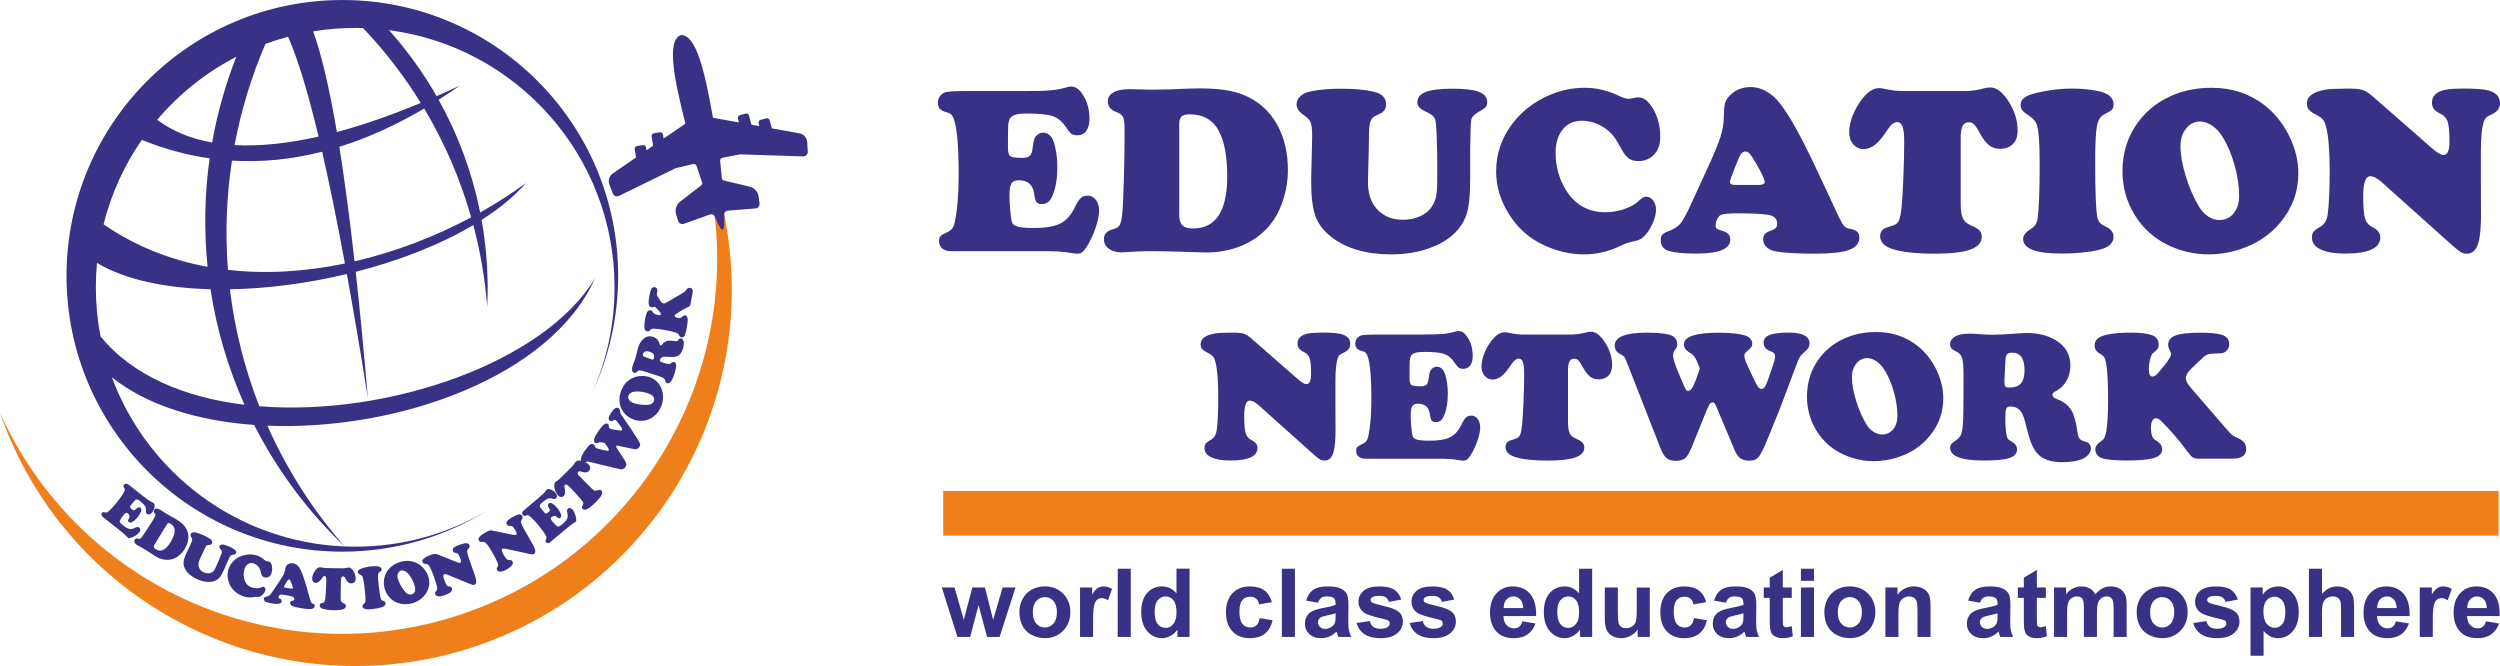
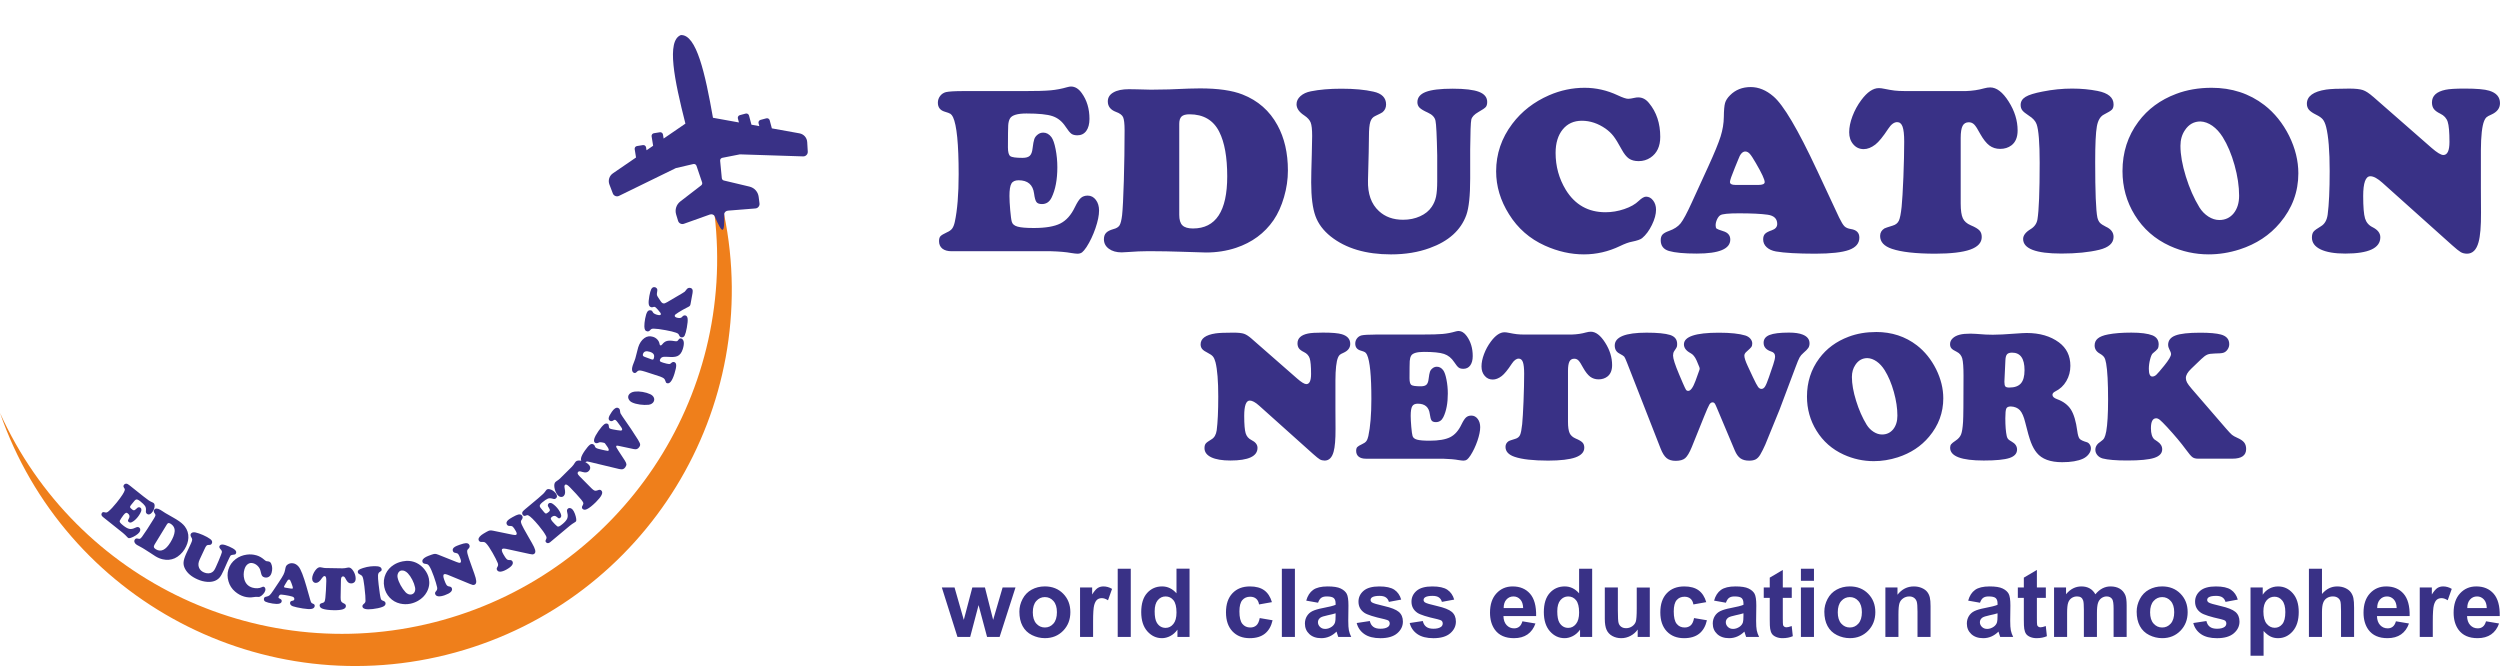
<svg xmlns="http://www.w3.org/2000/svg" xml:space="preserve" width="2.725in" height="0.726in" version="1.1" style="shape-rendering:geometricPrecision; text-rendering:geometricPrecision; image-rendering:optimizeQuality; fill-rule:evenodd; clip-rule:evenodd" viewBox="0 0 2054.32 547.3">
  <defs>
    <style type="text/css">
   
    .fil0 {fill:#393186}
    .fil1 {fill:#EF7F1B}
    .fil2 {fill:#393186;fill-rule:nonzero}
   
  </style>
  </defs>
  <g id="Слой_x0020_1">
    <g id="_2080532377824">
-       <path class="fil0" d="M281.3 0c125.17,0 226.65,101.47 226.65,226.65 0,34.15 -7.56,66.52 -21.09,95.57 11.65,-26.34 18.14,-55.48 18.14,-86.13 0,-108.29 -80.77,-197.71 -185.35,-211.32 15.03,16.78 28.11,34.98 39.13,54.24 6.25,-2.74 12.59,-5.62 19.04,-8.65 -5.82,4.07 -11.61,7.94 -17.38,11.6 16.13,28.91 27.64,60.17 34.13,92.6 13.42,-7.53 26.07,-15.66 37.74,-24.21 -9.7,11 -22.15,21.17 -36.57,30.39 4.19,23.35 5.78,47.26 4.63,71.33 -1.77,-22.82 -5.62,-45.29 -11.43,-67.16 -27.46,16.32 -61.17,29.39 -96.63,38.45 3.44,31.36 6.77,65.96 9.99,103.82 -5.92,-37.24 -11.68,-71.24 -17.28,-102.02 -31.97,7.63 -65.09,11.99 -96.09,12.56 3.94,32.84 12.05,65.15 24.17,96.1 106.46,8.53 234.73,-36.32 275.96,-105.41 -35.86,80.94 -161.79,125.74 -269.31,121.38 15.76,35.54 36.96,69.05 63.41,99.22 2.9,0.12 5.81,0.18 8.74,0.18 39.43,0 76.35,-10.72 108.02,-29.38 -34.5,21.23 -75.12,33.49 -118.6,33.49 -125.17,0 -226.65,-101.47 -226.65,-226.65 0,-125.17 101.47,-226.65 226.65,-226.65zm-108.36 237.66c-37.2,-0.95 -70.32,-7.82 -93.25,-21.63 -0.62,6.6 -0.93,13.28 -0.93,20.04 0,13.79 1.32,27.26 3.83,40.32 26.43,32.56 69.55,50.3 118.32,56.2 -13.56,-30.31 -22.94,-62.25 -27.96,-94.94zm35.88 111.53c-46.09,-3.35 -88.01,-16.05 -116.88,-39.17 29.1,78.66 103.29,135.45 191.2,139 -30.81,-29.38 -55.7,-63.23 -74.31,-99.82zm-14.65 -302.55c-9.05,23.07 -15.64,46.68 -19.85,70.47 -17.74,-3.15 -32.82,-9.43 -45.13,-18.69 17.98,-21.23 40.05,-38.9 64.99,-51.78zm-21.92 83.48c-4.18,29.73 -4.69,59.65 -1.66,89.13 -30.1,-5.53 -59.11,-16.71 -85.49,-34.92 6.29,-25.21 17.07,-48.64 31.44,-69.4 18.16,7.37 36.74,12.48 55.72,15.19zm15.09 91.62c-2.34,-29.79 -1.29,-59.91 3.27,-89.75 24.1,1.47 48.82,-0.89 74.09,-7.32 6.03,26.29 12.27,56.9 18.72,91.85 -31.73,6.6 -64.34,8.86 -96.08,5.23zm5.44 -102.54c5.27,-28.21 13.68,-56.08 25.34,-83.12 6.07,-2.24 12.27,-4.21 18.59,-5.9 7.89,17.85 16.24,45.2 25.07,82.03 -25.77,5.82 -48.8,8.1 -69,7zm194.41 59.37c-8.93,-31.36 -21.91,-61.42 -38.62,-89.39 -23.66,13.92 -46.92,24.35 -69.73,31.48 4.32,26.98 8.49,58.35 12.51,94.1 33.84,-7.85 66.51,-20.53 95.84,-36.18zm-41.43 -94.01c-13.55,-21.96 -29.41,-42.59 -47.42,-61.51 -2.15,-0.06 -4.3,-0.1 -6.47,-0.1 -11.77,0 -23.32,0.97 -34.57,2.8 6.81,18.71 13.32,46.3 19.52,82.73 21.28,-5.7 44.27,-13.65 68.94,-23.92z" />
      <path class="fil1" d="M594.99 175.93l-7.87 0c18.07,151.12 -76.84,292.81 -223.47,333.6 -146.63,40.79 -301.08,-31.52 -363.65,-170.26 53.32,153.91 216.91,240.05 373.98,196.93 157.08,-43.12 253.75,-200.72 221.01,-360.28z" />
      <path class="fil0" d="M563.23 101.62c-9.09,-35.85 -15.77,-68.15 -3.77,-72.81 12.86,-0.66 20,31.53 26.41,67.96l21.34 3.85 -0.87 -3.24c-0.32,-1.2 0.39,-2.44 1.59,-2.76l4.79 -1.29c1.2,-0.32 2.44,0.39 2.76,1.59l2.02 7.55 6.46 1.16 -0.63 -2.35c-0.32,-1.2 0.39,-2.44 1.59,-2.76l4.79 -1.29c1.2,-0.32 2.44,0.39 2.76,1.59l1.79 6.66 22.64 4.08c3.6,0.65 6.2,3.58 6.41,7.23l0.46 7.79c0.06,1.08 -0.29,2.04 -1.05,2.81 -0.76,0.78 -1.7,1.16 -2.79,1.12l-51.93 -1.67 -14.45 2.84c-1.13,0.22 -1.9,1.26 -1.79,2.4l1.37 14.28c0.09,0.97 0.76,1.73 1.7,1.96l20.96 4.99c4.15,0.99 7.1,4.28 7.64,8.51l0.67 5.3c0.13,1.04 -0.14,1.99 -0.8,2.81 -0.66,0.82 -1.54,1.28 -2.59,1.36l-22.52 1.8c-1.61,0.13 -3.09,1.34 -3.06,2.96 0.3,16.59 -1.32,16.93 -7.85,1.68 -0.64,-1.48 -2.48,-1.99 -4,-1.44l-21.28 7.59c-0.99,0.36 -1.98,0.29 -2.92,-0.18 -0.94,-0.47 -1.58,-1.23 -1.88,-2.23l-1.56 -5.1c-1.25,-4.08 0.09,-8.29 3.47,-10.89l17.07 -13.15c0.77,-0.59 1.06,-1.56 0.75,-2.48l-4.6 -13.59c-0.37,-1.09 -1.5,-1.72 -2.62,-1.46l-14.35 3.34 -46.68 22.81c-0.97,0.47 -1.99,0.52 -3,0.12 -1.01,-0.4 -1.72,-1.12 -2.11,-2.14l-2.78 -7.29c-1.3,-3.41 -0.13,-7.16 2.88,-9.22l18.98 -13.01 -1.1 -6.81c-0.2,-1.22 0.64,-2.38 1.86,-2.58l4.9 -0.79c1.22,-0.2 2.38,0.64 2.58,1.86l0.39 2.4 5.42 -3.71 -1.25 -7.72c-0.2,-1.22 0.64,-2.38 1.86,-2.58l4.9 -0.79c1.22,-0.2 2.38,0.64 2.58,1.86l0.53 3.31 17.89 -12.26z" />
      <g>
        <path class="fil2" d="M107.74 399.84l10 7.97c2.03,1.62 3.53,2.75 4.53,3.41 1,0.66 2.04,1.2 3.13,1.65 0.33,0.14 0.58,0.27 0.73,0.39 0.68,0.54 0.99,1.38 0.93,2.52 -0.09,1.87 -0.8,3.63 -2.13,5.3 -0.67,0.85 -1.38,1.37 -2.13,1.58 -0.74,0.2 -1.43,0.04 -2.04,-0.45 -0.43,-0.34 -0.7,-0.7 -0.8,-1.06 -0.1,-0.37 -0.11,-1.02 -0.02,-1.94 0.12,-1.33 -0.14,-2.49 -0.78,-3.48 -0.64,-0.99 -1.96,-2.28 -3.96,-3.88 -1.49,-1.19 -2.61,-1.64 -3.37,-1.37 -0.4,0.15 -0.8,0.45 -1.22,0.91 -0.41,0.46 -1.4,1.66 -2.98,3.64 -0.62,0.77 -0.87,1.37 -0.76,1.76 0.11,0.4 0.71,1.03 1.81,1.91 0.54,0.44 1.03,0.64 1.46,0.61 0.43,-0.04 0.91,-0.31 1.44,-0.85 0.7,-0.68 1.2,-1.12 1.52,-1.32 0.32,-0.2 0.69,-0.31 1.12,-0.31 0.46,-0.01 0.87,0.12 1.24,0.41 0.53,0.42 0.78,1.04 0.76,1.84 -0.03,0.6 -0.33,1.45 -0.91,2.55 -0.57,1.1 -1.27,2.18 -2.09,3.21 -1.64,2.05 -3.3,3.48 -4.98,4.28 -0.93,0.44 -1.74,0.37 -2.45,-0.2 -0.45,-0.36 -0.66,-0.71 -0.65,-1.07 0.01,-0.36 0.26,-0.93 0.73,-1.72 0.98,-1.62 0.7,-3.04 -0.81,-4.25 -0.58,-0.47 -1.13,-0.61 -1.64,-0.4 -0.52,0.2 -1.17,0.8 -1.96,1.79 -0.49,0.61 -1.07,1.44 -1.76,2.47 -0.69,1.04 -1.11,1.75 -1.27,2.13 -0.21,0.47 -0.1,1 0.32,1.57 0.42,0.58 1.26,1.37 2.52,2.38 1.95,1.55 3.61,2.47 5,2.76 1.38,0.29 2.91,0.02 4.58,-0.79 0.96,-0.46 1.69,-0.71 2.19,-0.73 0.5,-0.03 0.99,0.14 1.45,0.51 0.55,0.44 0.81,1.04 0.79,1.79 -0.02,0.76 -0.32,1.49 -0.89,2.21 -0.62,0.78 -1.6,1.59 -2.93,2.45 -1.34,0.85 -2.66,1.49 -3.96,1.93 -0.65,0.2 -1.13,0.29 -1.45,0.29 -0.31,-0.01 -0.62,-0.14 -0.92,-0.37 -0.24,-0.2 -0.57,-0.52 -0.97,-0.97 -0.71,-0.81 -1.74,-1.8 -3.1,-2.95l-16.5 -13.17c-0.66,-0.53 -1.06,-1.08 -1.19,-1.67 -0.13,-0.58 0.01,-1.14 0.44,-1.67 0.3,-0.38 0.6,-0.59 0.89,-0.63 0.28,-0.04 0.82,0.02 1.58,0.21 0.52,0.14 0.98,0.17 1.36,0.07 0.39,-0.1 0.82,-0.35 1.31,-0.74 1.99,-1.62 4.32,-4.09 6.97,-7.41 3.99,-5.01 6.2,-8.41 6.62,-10.23 0.08,-0.36 0.08,-0.66 0.01,-0.88 -0.08,-0.23 -0.31,-0.61 -0.69,-1.15 -0.56,-0.81 -0.54,-1.6 0.07,-2.37 0.34,-0.42 0.75,-0.68 1.26,-0.81 0.5,-0.13 1,-0.08 1.48,0.13 0.59,0.29 1.63,1.01 3.08,2.18zm10.85 51.36l-1.53 -0.93c-0.89,-0.55 -1.92,-1.11 -3.07,-1.7 -0.73,-0.37 -1.23,-0.64 -1.49,-0.8 -0.95,-0.58 -1.59,-1.27 -1.92,-2.08 -0.33,-0.8 -0.28,-1.56 0.16,-2.26 0.3,-0.49 0.66,-0.8 1.1,-0.91 0.43,-0.12 1,-0.07 1.7,0.12 0.65,0.21 1.17,0.2 1.57,0.01 0.39,-0.2 0.93,-0.72 1.6,-1.57 0.77,-0.99 2.13,-3 4.11,-6.02 1.97,-3.02 3.88,-6.05 5.74,-9.08 0.73,-1.19 1.12,-2.04 1.18,-2.55 0.05,-0.51 -0.18,-1.09 -0.72,-1.74 -0.75,-0.97 -0.85,-1.9 -0.31,-2.79 0.42,-0.69 1.09,-1.04 2,-1.01 0.91,0.02 1.97,0.4 3.17,1.13 0.4,0.24 0.86,0.53 1.39,0.88 1.16,0.77 2.01,1.32 2.55,1.65 2.02,1.23 4.36,2.57 6.98,4 0.55,0.31 1.23,0.7 2.04,1.2 3.24,1.98 5.58,3.91 7.01,5.8 2.13,2.82 3.11,5.96 2.93,9.43 -0.14,3.07 -1.18,6.19 -3.12,9.36 -0.98,1.6 -2.19,3.06 -3.64,4.38 -1.45,1.33 -2.93,2.33 -4.45,3.02 -3.1,1.37 -6.38,1.66 -9.86,0.85 -2.04,-0.47 -4.03,-1.3 -5.96,-2.48l-2.53 -1.65 -2.16 -1.41c-1.68,-1.11 -3.18,-2.06 -4.47,-2.85zm18.54 -20.3l-10.05 16.45c-0.55,0.89 -0.74,1.64 -0.59,2.25 0.15,0.61 0.68,1.19 1.57,1.74 4.13,2.53 8.12,0.64 11.97,-5.64 2.12,-3.47 3.29,-6.45 3.49,-8.95 0.23,-2.76 -0.93,-4.92 -3.46,-6.47 -0.68,-0.42 -1.25,-0.57 -1.69,-0.47 -0.44,0.1 -0.85,0.46 -1.24,1.1zm49.41 31.59l-2.45 5.56c-1.48,3.35 -2.77,5.62 -3.9,6.8 -2.37,2.47 -5.68,3.56 -9.93,3.26 -2.58,-0.16 -5.26,-0.85 -8.05,-2.09 -4.88,-2.15 -8.27,-5.03 -10.17,-8.65 -0.93,-1.77 -1.33,-3.53 -1.21,-5.27 0.12,-1.74 0.8,-4.04 2.05,-6.88 0.49,-1.1 1.33,-2.91 2.53,-5.41 0.83,-1.77 1.38,-2.95 1.64,-3.52 0.56,-1.26 0.85,-2.17 0.87,-2.75 0.03,-0.56 -0.18,-1.2 -0.63,-1.91 -0.72,-1.1 -0.9,-2.04 -0.55,-2.85 0.26,-0.59 0.75,-1 1.46,-1.23 0.72,-0.23 1.52,-0.25 2.43,-0.04 1.81,0.4 3.86,1.1 6.14,2.1 2.51,1.11 4.5,2.22 5.99,3.33 1.47,1.07 1.92,2.27 1.35,3.56 -0.28,0.64 -0.74,1.04 -1.38,1.21 -0.15,0.04 -0.71,0.08 -1.68,0.1 -0.58,-0.01 -1.08,0.24 -1.5,0.72 -0.43,0.49 -0.92,1.37 -1.49,2.67 -0.58,1.32 -1.91,4.15 -3.96,8.48 -1.22,2.58 -1.4,4.88 -0.51,6.91 0.72,1.66 2.03,2.91 3.94,3.75 1.22,0.54 2.42,0.8 3.6,0.78 1.18,-0.01 2.21,-0.29 3.06,-0.83 0.68,-0.42 1.25,-0.96 1.72,-1.61 0.47,-0.66 0.99,-1.63 1.54,-2.89l2.21 -5.02c1.62,-3.88 2.5,-6.17 2.64,-6.9 0.15,-0.72 -0.11,-1.46 -0.78,-2.21 -0.63,-0.69 -1.03,-1.25 -1.2,-1.67 -0.16,-0.42 -0.14,-0.83 0.04,-1.26 0.4,-0.91 1.24,-1.33 2.5,-1.28 1.27,0.06 3.11,0.62 5.51,1.68 2.35,1.04 3.96,2 4.84,2.87 0.88,0.88 1.12,1.77 0.72,2.66 -0.2,0.45 -0.43,0.73 -0.7,0.86 -0.28,0.14 -0.9,0.25 -1.87,0.34 -1,0.11 -1.68,0.39 -2.02,0.86 -0.35,0.48 -1.28,2.39 -2.8,5.75zm24.08 -6.21c2.33,0.67 4.42,1.83 6.3,3.48 0.88,0.78 1.52,1.22 1.92,1.34 0.28,0.08 0.76,0.15 1.44,0.19 0.23,0.01 0.46,0.05 0.72,0.13 0.83,0.24 1.45,0.83 1.85,1.78 1,2.29 1.09,4.81 0.3,7.56 -0.56,1.93 -1.63,3.15 -3.21,3.65 -0.86,0.27 -1.73,0.28 -2.63,0.02 -0.81,-0.23 -1.42,-0.6 -1.83,-1.1 -0.41,-0.5 -0.72,-1.27 -0.95,-2.3 -0.32,-1.46 -0.61,-2.52 -0.89,-3.2 -0.27,-0.67 -0.65,-1.32 -1.14,-1.95 -1.23,-1.53 -2.7,-2.54 -4.39,-3.03 -1.64,-0.47 -3.12,-0.26 -4.42,0.65 -1.31,0.91 -2.25,2.37 -2.83,4.36 -0.79,2.74 -0.83,5.45 -0.1,8.14 1,3.59 3.25,5.89 6.76,6.9 1.29,0.37 2.63,0.53 4.02,0.47 1.4,-0.07 2.54,-0.34 3.44,-0.82 0.77,-0.4 1.35,-0.54 1.73,-0.43 0.55,0.16 0.96,0.55 1.21,1.19 0.24,0.63 0.27,1.31 0.05,2.05 -0.27,0.92 -0.84,1.88 -1.74,2.87 -0.89,0.98 -1.82,1.69 -2.79,2.12 -0.41,0.17 -1.18,0.21 -2.29,0.12 -0.64,-0.07 -1.53,-0.01 -2.67,0.18 -2.69,0.45 -5.3,0.31 -7.86,-0.43 -2.66,-0.77 -5.14,-2.13 -7.45,-4.1 -2.67,-2.28 -4.49,-5.1 -5.44,-8.49 -0.95,-3.3 -0.98,-6.47 -0.1,-9.51 1.02,-3.54 3.05,-6.45 6.1,-8.74 2.64,-1.98 5.7,-3.19 9.17,-3.65 2.64,-0.34 5.2,-0.15 7.69,0.57zm41.37 26.27l3.04 10.7c0.3,0.99 0.57,1.65 0.82,1.98 0.25,0.34 0.67,0.61 1.26,0.8 1.15,0.38 1.64,1.07 1.48,2.08 -0.19,1.2 -1.05,1.94 -2.58,2.23 -1.53,0.29 -3.93,0.17 -7.21,-0.36 -3.7,-0.61 -6.42,-1.2 -8.16,-1.8 -0.8,-0.28 -1.39,-0.68 -1.81,-1.21 -0.42,-0.53 -0.56,-1.12 -0.46,-1.75 0.08,-0.5 0.26,-0.85 0.56,-1.08 0.29,-0.23 0.8,-0.4 1.54,-0.53 0.8,-0.14 1.26,-0.52 1.36,-1.14 0.18,-1.1 -0.38,-1.85 -1.67,-2.26 -1.39,-0.43 -3.39,-0.85 -5.98,-1.27 -2.18,-0.35 -3.5,-0.44 -3.97,-0.24 -0.28,0.12 -0.56,0.37 -0.83,0.77 -0.26,0.39 -0.43,0.79 -0.49,1.18 -0.06,0.35 -0.03,0.6 0.1,0.73 0.12,0.13 0.55,0.38 1.28,0.75 0.95,0.45 1.35,1.12 1.21,2.01 -0.31,1.94 -2.8,2.55 -7.48,1.8 -2.65,-0.43 -4.57,-0.93 -5.76,-1.49 -1.09,-0.53 -1.54,-1.38 -1.36,-2.53 0.08,-0.51 0.27,-0.89 0.57,-1.12 0.31,-0.24 0.8,-0.42 1.49,-0.54 1.13,-0.21 2.02,-0.61 2.68,-1.2 0.66,-0.59 1.67,-1.92 3.04,-3.98l4.7 -7.03c1.72,-2.58 2.92,-4.53 3.58,-5.85 0.65,-1.31 1.1,-2.63 1.33,-3.96 0.25,-1.41 0.49,-2.37 0.74,-2.9 0.25,-0.52 0.68,-1 1.3,-1.44 1.32,-0.96 2.85,-1.3 4.61,-1.02 1.65,0.27 3.13,1.17 4.44,2.71 1.81,2.11 4.02,7.75 6.64,16.94zm-17.6 0.33l4.82 0.78c0.88,0.14 1.36,0.01 1.42,-0.38 0.09,-0.53 -0.31,-1.96 -1.2,-4.27 -0.4,-1.05 -0.72,-1.78 -0.96,-2.15 -0.25,-0.38 -0.53,-0.59 -0.86,-0.64 -0.59,-0.09 -1.17,0.37 -1.73,1.41 -0.09,0.14 -0.43,0.68 -1,1.63 -0.96,1.56 -1.46,2.5 -1.51,2.83 -0.07,0.41 0.27,0.68 1.02,0.8zm33.89 -16.11l13.12 0.23c1.41,-0.02 2.71,-0.19 3.87,-0.5 0.5,-0.13 0.95,-0.19 1.33,-0.18 1.34,0.02 2.63,1.04 3.86,3.06 1.23,2.01 1.83,4.07 1.8,6.18 -0.03,1.45 -0.49,2.49 -1.37,3.14 -0.67,0.49 -1.47,0.72 -2.4,0.71 -0.88,-0.01 -1.64,-0.28 -2.28,-0.77 -0.64,-0.5 -1.26,-1.32 -1.88,-2.46 -0.53,-1.04 -0.95,-1.72 -1.26,-2.04 -0.31,-0.32 -0.69,-0.49 -1.14,-0.5 -0.61,-0.01 -1.06,0.24 -1.33,0.75 -0.27,0.52 -0.42,1.35 -0.45,2.53l-0.25 13.94c-0.02,1.43 0.11,2.48 0.4,3.13 0.28,0.65 0.84,1.15 1.66,1.53 0.9,0.39 1.49,0.77 1.81,1.11 0.32,0.34 0.48,0.82 0.47,1.42 -0.02,1.19 -0.85,2.07 -2.48,2.62 -1.63,0.55 -4.12,0.79 -7.48,0.74 -4.11,-0.08 -7.16,-0.47 -9.14,-1.19 -1.66,-0.59 -2.49,-1.52 -2.47,-2.78 0.01,-0.68 0.33,-1.2 0.93,-1.57 0.15,-0.08 0.74,-0.28 1.78,-0.57 0.63,-0.17 1.07,-0.51 1.33,-1.02 0.25,-0.5 0.46,-1.5 0.64,-2.94 0.15,-1.3 0.31,-3.39 0.48,-6.28 0.16,-2.9 0.27,-5.4 0.3,-7.53 0.03,-1.5 -0.07,-2.56 -0.29,-3.19 -0.22,-0.64 -0.6,-0.96 -1.13,-0.97 -0.65,-0.01 -1.28,0.45 -1.91,1.36 -1.14,1.68 -2.08,2.78 -2.8,3.32 -0.85,0.63 -1.68,0.94 -2.48,0.93 -0.89,-0.02 -1.62,-0.36 -2.19,-1.05 -0.58,-0.68 -0.85,-1.55 -0.83,-2.59 0.02,-1.03 0.27,-2.15 0.76,-3.39 0.49,-1.22 1.13,-2.35 1.93,-3.38 1.29,-1.68 2.55,-2.5 3.78,-2.48 0.33,0.01 0.72,0.06 1.15,0.17 0.89,0.2 1.63,0.33 2.19,0.41 0.58,0.08 1.23,0.12 1.98,0.14zm36.27 -1.35c1.88,-0.22 3.67,-0.25 5.37,-0.11 2.3,0.19 3.52,1.01 3.69,2.46 0.06,0.48 -0.01,0.85 -0.2,1.11 -0.19,0.27 -0.72,0.68 -1.58,1.25 -0.72,0.47 -1.12,1.35 -1.21,2.67 -0.09,1.31 0.08,3.83 0.51,7.56 0.72,6.3 1.33,10.18 1.81,11.65 0.18,0.47 0.39,0.81 0.66,1.04 0.27,0.23 0.72,0.45 1.34,0.68 1.15,0.37 1.77,1.02 1.88,1.96 0.15,1.32 -0.75,2.34 -2.7,3.07 -2.12,0.77 -4.75,1.35 -7.9,1.71 -5.38,0.62 -8.18,-0.1 -8.42,-2.15 -0.09,-0.74 0.36,-1.5 1.34,-2.26 0.75,-0.58 1.15,-1.32 1.2,-2.19 0.09,-1.92 -0.2,-5.92 -0.91,-12.03 -0.49,-4.22 -1.01,-6.9 -1.58,-8.04 -0.31,-0.65 -0.93,-1.19 -1.87,-1.64 -0.73,-0.36 -1.23,-0.68 -1.49,-0.96 -0.26,-0.27 -0.42,-0.64 -0.47,-1.09 -0.08,-0.71 0.2,-1.31 0.83,-1.82 0.64,-0.5 1.8,-1.01 3.49,-1.54 2.01,-0.65 4.07,-1.1 6.18,-1.34zm26.21 -4.13c4.18,-0.85 8.08,-0.41 11.69,1.36 2.45,1.21 4.6,2.99 6.45,5.34 1.82,2.34 2.99,4.81 3.52,7.42 0.78,3.84 0.22,7.53 -1.7,11.07 -1.63,3.01 -4.05,5.42 -7.28,7.25 -1.99,1.12 -4.06,1.9 -6.21,2.34 -2.81,0.57 -5.62,0.54 -8.43,-0.11 -3.4,-0.78 -6.26,-2.43 -8.6,-4.92 -2.27,-2.42 -3.74,-5.3 -4.42,-8.63 -0.79,-3.87 -0.39,-7.51 1.2,-10.92 1.42,-3.04 3.65,-5.51 6.69,-7.42 2.04,-1.29 4.41,-2.22 7.11,-2.77zm-0.88 7.48c-1.37,0.28 -2.33,1.11 -2.88,2.49 -0.43,1.04 -0.52,2.19 -0.26,3.44 0.38,1.84 1.18,3.89 2.42,6.15 1.24,2.26 2.62,4.22 4.14,5.85 0.66,0.7 1.42,1.2 2.26,1.53 0.84,0.31 1.64,0.4 2.4,0.25 1.23,-0.25 2.14,-0.92 2.71,-2 0.56,-1.09 0.69,-2.38 0.38,-3.89 -0.4,-1.96 -1.15,-4.02 -2.25,-6.17 -1.11,-2.15 -2.32,-3.92 -3.65,-5.33 -0.83,-0.86 -1.7,-1.5 -2.63,-1.9 -0.93,-0.4 -1.82,-0.53 -2.65,-0.4zm30.05 -13.05l15.3 6.11c1.42,0.57 2.39,0.77 2.87,0.6 0.82,-0.29 0.92,-1.31 0.31,-3.04 -0.7,-1.97 -1.29,-3.27 -1.77,-3.91 -0.49,-0.64 -1.18,-1.01 -2.06,-1.1 -0.72,-0.08 -1.26,-0.24 -1.62,-0.49 -0.37,-0.25 -0.65,-0.64 -0.84,-1.17 -0.46,-1.31 0.15,-2.48 1.81,-3.48 0.68,-0.42 1.93,-0.95 3.77,-1.6 2.37,-0.83 4.05,-1.27 5.05,-1.31 1.6,-0.07 2.6,0.5 3.04,1.73 0.36,1.02 0.04,1.99 -0.94,2.92 -0.4,0.37 -0.66,0.66 -0.77,0.88 -0.12,0.22 -0.18,0.51 -0.2,0.86 -0.06,1.18 0.41,3.22 1.42,6.11l2.7 7.65c0.41,1.17 0.99,2.77 1.72,4.8 0.99,2.75 1.52,4.8 1.61,6.14 0.12,1.67 -0.38,2.69 -1.5,3.1 -0.48,0.16 -0.94,0.22 -1.37,0.13 -0.42,-0.08 -1.17,-0.34 -2.24,-0.79l-18.32 -7.56c-1.28,-0.53 -2.24,-0.69 -2.88,-0.46 -0.95,0.34 -0.97,1.83 -0.04,4.47 0.77,2.17 1.42,3.62 1.94,4.34 0.52,0.71 1.23,1.12 2.11,1.23 1.23,0.15 1.99,0.64 2.28,1.47 0.77,2.18 -1.19,4.1 -5.87,5.75 -2.11,0.74 -3.85,1.04 -5.21,0.9 -1.36,-0.15 -2.22,-0.73 -2.58,-1.75 -0.19,-0.53 -0.22,-0.97 -0.09,-1.31 0.12,-0.34 0.49,-0.88 1.1,-1.6 0.58,-0.7 0.75,-1.63 0.52,-2.8 -0.45,-2.11 -1.34,-5.06 -2.67,-8.85 -1.42,-4.04 -2.7,-6.89 -3.82,-8.58 -0.41,-0.61 -0.8,-1.03 -1.18,-1.27 -0.39,-0.23 -0.93,-0.39 -1.65,-0.47 -0.83,-0.09 -1.43,-0.26 -1.83,-0.49 -0.39,-0.23 -0.66,-0.58 -0.83,-1.06 -0.53,-1.5 0.43,-2.9 2.88,-4.21 0.83,-0.44 2.34,-1.04 4.53,-1.82 1.25,-0.44 2.2,-0.66 2.84,-0.67 0.64,-0.01 1.48,0.2 2.5,0.61zm45.1 -19.66l16.14 3.32c1.5,0.31 2.49,0.34 2.93,0.09 0.75,-0.43 0.68,-1.45 -0.23,-3.05 -1.03,-1.82 -1.85,-3 -2.43,-3.53 -0.59,-0.54 -1.34,-0.79 -2.22,-0.72 -0.72,0.04 -1.28,-0.02 -1.68,-0.2 -0.41,-0.18 -0.75,-0.51 -1.03,-1.01 -0.69,-1.21 -0.29,-2.46 1.17,-3.75 0.6,-0.53 1.74,-1.28 3.43,-2.24 2.18,-1.23 3.77,-1.96 4.75,-2.17 1.56,-0.35 2.65,0.04 3.29,1.17 0.53,0.94 0.39,1.95 -0.42,3.04 -0.33,0.43 -0.53,0.77 -0.61,1 -0.08,0.24 -0.09,0.53 -0.05,0.89 0.15,1.18 0.97,3.09 2.47,5.76l4 7.06c0.61,1.08 1.46,2.56 2.54,4.42 1.46,2.53 2.34,4.45 2.66,5.76 0.41,1.62 0.09,2.72 -0.93,3.31 -0.45,0.24 -0.89,0.38 -1.33,0.37 -0.42,-0.01 -1.21,-0.14 -2.34,-0.38l-19.36 -4.22c-1.35,-0.3 -2.33,-0.28 -2.92,0.05 -0.88,0.5 -0.63,1.97 0.75,4.41 1.13,2 2.03,3.31 2.67,3.93 0.64,0.61 1.41,0.89 2.29,0.84 1.24,-0.07 2.07,0.28 2.5,1.04 1.14,2.01 -0.45,4.24 -4.77,6.69 -1.94,1.1 -3.61,1.7 -4.97,1.8 -1.37,0.09 -2.32,-0.33 -2.85,-1.27 -0.28,-0.49 -0.38,-0.92 -0.32,-1.27 0.06,-0.36 0.33,-0.95 0.8,-1.77 0.45,-0.79 0.45,-1.73 0.02,-2.85 -0.81,-2 -2.21,-4.75 -4.19,-8.24 -2.11,-3.73 -3.87,-6.32 -5.27,-7.78 -0.51,-0.53 -0.97,-0.88 -1.39,-1.04 -0.42,-0.16 -0.99,-0.22 -1.7,-0.18 -0.83,0.05 -1.46,-0 -1.89,-0.16 -0.42,-0.16 -0.76,-0.46 -1.01,-0.89 -0.78,-1.38 -0.09,-2.93 2.1,-4.65 0.74,-0.58 2.12,-1.43 4.14,-2.58 1.15,-0.65 2.05,-1.04 2.67,-1.15 0.63,-0.12 1.49,-0.06 2.58,0.16zm27.27 -18.29l9.81 -8.2c1.99,-1.66 3.4,-2.91 4.25,-3.76 0.84,-0.85 1.58,-1.76 2.24,-2.74 0.21,-0.3 0.38,-0.51 0.53,-0.64 0.66,-0.55 1.55,-0.69 2.65,-0.4 1.81,0.46 3.4,1.5 4.77,3.15 0.69,0.83 1.06,1.63 1.12,2.4 0.05,0.77 -0.24,1.41 -0.85,1.91 -0.42,0.36 -0.82,0.54 -1.2,0.57 -0.38,0.03 -1.02,-0.1 -1.91,-0.37 -1.28,-0.38 -2.47,-0.37 -3.57,0.07 -1.1,0.43 -2.63,1.47 -4.59,3.11 -1.47,1.23 -2.13,2.23 -2.02,3.02 0.07,0.42 0.28,0.88 0.64,1.38 0.37,0.49 1.35,1.71 2.97,3.64 0.64,0.76 1.17,1.13 1.57,1.1 0.41,-0.02 1.15,-0.49 2.24,-1.39 0.53,-0.45 0.83,-0.89 0.89,-1.31 0.05,-0.43 -0.12,-0.96 -0.54,-1.58 -0.53,-0.82 -0.86,-1.4 -0.99,-1.75 -0.14,-0.35 -0.16,-0.74 -0.08,-1.15 0.08,-0.45 0.29,-0.83 0.65,-1.13 0.52,-0.44 1.17,-0.56 1.96,-0.37 0.58,0.15 1.35,0.61 2.32,1.39 0.96,0.78 1.88,1.68 2.73,2.69 1.68,2.01 2.75,3.93 3.2,5.73 0.24,0.99 0.01,1.77 -0.69,2.36 -0.44,0.37 -0.83,0.5 -1.18,0.42 -0.35,-0.09 -0.87,-0.44 -1.54,-1.06 -1.39,-1.28 -2.83,-1.3 -4.32,-0.05 -0.58,0.48 -0.82,0.98 -0.72,1.52 0.09,0.54 0.55,1.3 1.37,2.28 0.5,0.6 1.19,1.34 2.06,2.22 0.88,0.88 1.49,1.44 1.84,1.67 0.41,0.29 0.96,0.29 1.61,-0 0.65,-0.29 1.59,-0.96 2.83,-1.99 1.91,-1.6 3.14,-3.04 3.7,-4.34 0.55,-1.3 0.61,-2.84 0.14,-4.64 -0.26,-1.04 -0.35,-1.8 -0.28,-2.29 0.07,-0.49 0.34,-0.93 0.79,-1.32 0.53,-0.45 1.18,-0.58 1.91,-0.41 0.74,0.18 1.4,0.61 1.98,1.31 0.64,0.76 1.24,1.88 1.81,3.36 0.56,1.48 0.93,2.9 1.1,4.27 0.07,0.67 0.06,1.16 0,1.47 -0.07,0.31 -0.26,0.58 -0.55,0.83 -0.25,0.2 -0.62,0.45 -1.15,0.76 -0.94,0.53 -2.11,1.34 -3.51,2.45l-16.2 13.54c-0.65,0.54 -1.27,0.82 -1.87,0.83 -0.59,0.01 -1.11,-0.24 -1.55,-0.77 -0.31,-0.37 -0.46,-0.71 -0.44,-1 0.01,-0.29 0.18,-0.8 0.52,-1.51 0.24,-0.48 0.36,-0.92 0.34,-1.31 -0.02,-0.4 -0.18,-0.88 -0.46,-1.43 -1.19,-2.27 -3.15,-5.05 -5.87,-8.31 -4.11,-4.92 -7,-7.76 -8.7,-8.54 -0.34,-0.15 -0.63,-0.2 -0.87,-0.18 -0.24,0.03 -0.66,0.18 -1.26,0.44 -0.91,0.38 -1.68,0.2 -2.3,-0.54 -0.34,-0.41 -0.52,-0.88 -0.55,-1.39 -0.03,-0.52 0.12,-1 0.42,-1.43 0.4,-0.52 1.32,-1.39 2.75,-2.58zm28.35 -25.03l9.32 -9.24c0.96,-1.03 1.75,-2.07 2.34,-3.12 0.26,-0.45 0.53,-0.81 0.8,-1.08 0.95,-0.94 2.58,-1.16 4.89,-0.63 2.3,0.52 4.19,1.53 5.68,3.02 1.02,1.03 1.45,2.09 1.29,3.17 -0.12,0.82 -0.51,1.56 -1.17,2.21 -0.63,0.62 -1.35,0.99 -2.15,1.1 -0.81,0.1 -1.83,-0.02 -3.07,-0.37 -1.11,-0.35 -1.89,-0.52 -2.34,-0.52 -0.45,-0 -0.83,0.15 -1.15,0.47 -0.43,0.43 -0.56,0.93 -0.39,1.47 0.18,0.55 0.67,1.25 1.51,2.09l9.81 9.9c1.01,1.01 1.85,1.65 2.52,1.9 0.66,0.25 1.41,0.2 2.25,-0.13 0.91,-0.37 1.59,-0.53 2.06,-0.52 0.47,0.01 0.92,0.23 1.34,0.66 0.84,0.85 0.89,2.05 0.15,3.6 -0.74,1.55 -2.31,3.5 -4.68,5.87 -2.93,2.89 -5.34,4.8 -7.23,5.72 -1.58,0.78 -2.82,0.73 -3.71,-0.17 -0.48,-0.48 -0.63,-1.07 -0.48,-1.77 0.04,-0.16 0.32,-0.72 0.83,-1.67 0.32,-0.57 0.38,-1.12 0.19,-1.66 -0.19,-0.53 -0.75,-1.37 -1.66,-2.51 -0.83,-1.01 -2.21,-2.59 -4.16,-4.73 -1.96,-2.13 -3.68,-3.96 -5.18,-5.47 -1.05,-1.06 -1.88,-1.73 -2.49,-2.02 -0.61,-0.29 -1.11,-0.25 -1.49,0.13 -0.46,0.45 -0.58,1.23 -0.36,2.32 0.41,1.99 0.54,3.43 0.42,4.32 -0.14,1.05 -0.5,1.86 -1.07,2.42 -0.63,0.63 -1.39,0.91 -2.28,0.84 -0.89,-0.07 -1.7,-0.47 -2.44,-1.21 -0.72,-0.73 -1.36,-1.69 -1.9,-2.91 -0.53,-1.2 -0.9,-2.45 -1.08,-3.74 -0.3,-2.09 -0.01,-3.57 0.86,-4.43 0.24,-0.23 0.54,-0.47 0.92,-0.71 0.77,-0.49 1.37,-0.93 1.83,-1.28 0.46,-0.36 0.95,-0.8 1.48,-1.32z" />
-         <path class="fil2" d="M496.39 363.89l-1.84 -0.4c-1.09,-0.21 -1.96,-0.14 -2.61,0.22 -1.2,0.61 -2.2,0.66 -2.99,0.1 -1.74,-1.21 -0.79,-4.44 2.85,-9.67 1.82,-2.62 3.42,-4.46 4.79,-5.53 0.47,-0.35 0.98,-0.56 1.5,-0.61 0.52,-0.05 0.98,0.06 1.37,0.33 0.34,0.24 0.55,0.49 0.64,0.74 0.09,0.26 0.19,0.86 0.3,1.8 0.05,0.54 0.23,0.92 0.55,1.14 0.47,0.33 1.44,0.62 2.91,0.88l3.3 0.57c1.5,0.26 2.48,0.37 2.95,0.36 0.46,-0.01 0.8,-0.16 0.99,-0.45 0.22,-0.31 0.23,-0.7 0.03,-1.17 -0.2,-0.48 -0.69,-1.25 -1.48,-2.32l-2.18 -2.97c-0.62,-0.85 -1.14,-1.41 -1.56,-1.69 -0.54,-0.38 -1.1,-0.34 -1.68,0.11 -1.17,0.88 -2.22,1 -3.15,0.35 -0.82,-0.57 -1.1,-1.42 -0.83,-2.55 0.26,-1.13 1.1,-2.72 2.51,-4.75 0.92,-1.33 1.79,-2.24 2.61,-2.77 1.11,-0.74 2.12,-0.79 3.02,-0.16 0.4,0.28 0.67,0.61 0.83,0.99 0.16,0.38 0.27,1.02 0.37,1.91 0.06,0.59 0.19,1.1 0.41,1.54 0.21,0.45 0.73,1.26 1.55,2.44l7.01 10.19c3.18,4.87 5.07,7.78 5.66,8.74 0.59,0.96 1.07,1.86 1.47,2.72 0.28,0.64 0.39,1.22 0.33,1.72 -0.06,0.5 -0.3,1.06 -0.73,1.67 -0.57,0.82 -1.2,1.35 -1.91,1.61 -0.7,0.25 -1.58,0.26 -2.63,0.03l-12.42 -2.64c-0.68,-0.15 -1.13,-0.22 -1.34,-0.2 -0.22,0.01 -0.39,0.11 -0.53,0.31 -0.2,0.29 -0.2,0.65 0.01,1.09 0.2,0.44 0.81,1.44 1.83,3l4.97 7.59c0.9,1.39 1.37,2.46 1.45,3.21 0.07,0.74 -0.22,1.6 -0.88,2.55 -0.6,0.86 -1.27,1.39 -2.03,1.61 -0.75,0.21 -1.79,0.16 -3.1,-0.15l-24.47 -5.87c-1,-0.24 -1.62,-0.35 -1.85,-0.34 -0.22,0.01 -0.71,0.22 -1.47,0.61 -0.83,0.44 -1.67,0.38 -2.52,-0.21 -1.92,-1.34 -1.22,-4.39 2.1,-9.16 1.7,-2.44 3.1,-4.08 4.2,-4.93 1.07,-0.82 2.11,-0.87 3.12,-0.17 0.31,0.22 0.52,0.4 0.63,0.56 0.1,0.15 0.28,0.57 0.53,1.25 0.15,0.34 0.41,0.65 0.79,0.92 0.68,0.47 2.41,1 5.2,1.59l2.54 0.53c1.06,0.21 1.72,0.32 1.98,0.33 0.25,-0 0.45,-0.11 0.6,-0.33 0.37,-0.53 0,-1.61 -1.12,-3.22l-1.75 -2.46c-0.12,-0.18 -0.23,-0.3 -0.32,-0.37 -0.11,-0.08 -0.28,-0.15 -0.5,-0.2zm14.71 -44.43c1.81,-3.86 4.5,-6.72 8.07,-8.56 2.43,-1.24 5.15,-1.9 8.13,-1.98 2.96,-0.05 5.64,0.48 8.05,1.61 3.55,1.66 6.17,4.32 7.86,7.98 1.45,3.1 1.93,6.48 1.47,10.17 -0.29,2.26 -0.91,4.39 -1.84,6.37 -1.22,2.6 -2.93,4.83 -5.13,6.7 -2.66,2.26 -5.69,3.57 -9.09,3.96 -3.29,0.38 -6.48,-0.17 -9.56,-1.61 -3.58,-1.68 -6.26,-4.17 -8.03,-7.48 -1.59,-2.95 -2.23,-6.21 -1.95,-9.8 0.18,-2.41 0.86,-4.87 2.03,-7.36zm5.46 5.18c-0.59,1.26 -0.5,2.53 0.28,3.79 0.58,0.97 1.45,1.72 2.6,2.26 1.7,0.8 3.83,1.38 6.38,1.73 2.56,0.36 4.95,0.42 7.17,0.18 0.96,-0.11 1.81,-0.42 2.57,-0.89 0.75,-0.48 1.3,-1.07 1.64,-1.78 0.53,-1.14 0.54,-2.26 0.01,-3.37 -0.54,-1.1 -1.49,-1.98 -2.89,-2.64 -1.82,-0.85 -3.91,-1.48 -6.29,-1.88 -2.39,-0.4 -4.53,-0.49 -6.46,-0.26 -1.19,0.15 -2.22,0.47 -3.1,0.97 -0.88,0.51 -1.51,1.14 -1.9,1.88zm25.74 -28.98c-0.19,0.6 -0.12,1.04 0.19,1.33 0.31,0.28 1.13,0.63 2.46,1.05 2.01,0.63 3.63,0.99 4.82,1.1 0.34,0.02 0.63,-0.02 0.85,-0.12 0.23,-0.11 0.53,-0.34 0.92,-0.71 0.83,-0.78 1.66,-1.04 2.51,-0.77 1.05,0.33 1.58,1.22 1.6,2.68 0.02,1.46 -0.46,3.77 -1.45,6.92 -1.84,5.86 -3.87,8.44 -6.09,7.74 -0.37,-0.12 -0.65,-0.3 -0.83,-0.55 -0.18,-0.25 -0.37,-0.75 -0.59,-1.49 -0.24,-0.84 -0.64,-1.48 -1.19,-1.92 -0.55,-0.44 -1.57,-0.95 -3.08,-1.53 -1.1,-0.43 -5.11,-1.74 -12.05,-3.92 -2.2,-0.69 -3.73,-1.05 -4.6,-1.08 -0.86,-0.02 -1.58,0.27 -2.18,0.88 -0.55,0.59 -1.01,0.97 -1.36,1.12 -0.35,0.15 -0.75,0.15 -1.2,0.01 -0.58,-0.18 -1.02,-0.57 -1.31,-1.16 -0.3,-0.58 -0.42,-1.32 -0.37,-2.19 0.04,-0.74 0.25,-1.7 0.62,-2.88 0.16,-0.53 0.65,-1.81 1.47,-3.85 0.15,-0.38 0.37,-1.01 0.64,-1.86 0.45,-1.43 0.95,-3.35 1.5,-5.79 0.36,-1.55 0.64,-2.62 0.83,-3.22 1.06,-3.39 2.76,-5.94 5.09,-7.64 2.1,-1.53 4.45,-1.89 7.07,-1.07 1.45,0.46 2.67,1.22 3.64,2.29 0.98,1.07 1.58,2.31 1.8,3.72 0.09,0.59 0.31,0.93 0.66,1.04 0.46,0.15 0.96,-0.13 1.49,-0.82 1.12,-1.47 2.42,-2.4 3.88,-2.8 1.46,-0.39 3.51,-0.36 6.13,0.1 1.09,0.19 1.84,0.19 2.23,0.02 0.39,-0.17 0.89,-0.7 1.48,-1.59 0.18,-0.28 0.47,-0.47 0.84,-0.57 0.38,-0.11 0.75,-0.1 1.13,0.02 0.49,0.15 0.92,0.5 1.31,1.03 0.37,0.54 0.62,1.16 0.71,1.85 0.2,1.52 -0.07,3.44 -0.79,5.75 -0.97,3.08 -2.47,5.04 -4.53,5.86 -0.91,0.37 -1.99,0.59 -3.23,0.67 -1.24,0.07 -3.13,0.02 -5.65,-0.14 -1.62,-0.11 -2.82,0.02 -3.62,0.39 -0.79,0.37 -1.38,1.07 -1.75,2.1zm-12.55 -2.42l5.46 2c0.05,0.01 0.11,0.04 0.21,0.07 0.57,0.18 0.97,0.22 1.22,0.11 0.24,-0.1 0.44,-0.41 0.6,-0.92 0.44,-1.39 0.4,-2.52 -0.12,-3.38 -0.52,-0.87 -1.57,-1.55 -3.16,-2.04 -3.06,-0.96 -4.92,-0.35 -5.61,1.82 -0.19,0.61 -0.18,1.1 0.02,1.44 0.2,0.34 0.66,0.64 1.38,0.91zm11.04 -48.92l2.04 3.09c0.74,1.13 1.48,1.76 2.23,1.89 0.41,0.08 0.84,0.04 1.29,-0.1 0.45,-0.14 1.08,-0.46 1.89,-0.93l12.29 -7.22c1.09,-0.64 1.8,-1.1 2.11,-1.36 0.31,-0.26 0.66,-0.68 1.05,-1.25 0.54,-0.81 1.07,-1.36 1.6,-1.64 0.52,-0.28 1.15,-0.36 1.88,-0.23 1.73,0.31 2.37,1.7 1.92,4.17l-1.7 9.29c-0.12,0.64 -0.35,1.11 -0.69,1.43 -0.34,0.32 -1.14,0.78 -2.38,1.37 -1.98,0.96 -4.29,2.27 -6.95,3.94 -1.14,0.73 -1.9,1.26 -2.27,1.57 -0.37,0.31 -0.58,0.62 -0.64,0.93 -0.17,0.95 0.64,1.58 2.42,1.91 1.45,0.26 2.5,0.14 3.18,-0.38 0.11,-0.1 0.33,-0.33 0.68,-0.69 0.74,-0.77 1.53,-1.08 2.37,-0.93 1.08,0.2 1.72,1.06 1.92,2.58 0.2,1.53 -0,3.98 -0.63,7.38 -0.55,3.02 -1.14,5.19 -1.75,6.51 -0.27,0.56 -0.66,0.99 -1.16,1.28 -0.5,0.28 -1.02,0.37 -1.56,0.28 -0.87,-0.16 -1.52,-0.78 -1.96,-1.87 -0.21,-0.5 -0.47,-0.87 -0.79,-1.12 -0.32,-0.26 -0.88,-0.54 -1.69,-0.85 -1.79,-0.66 -4.59,-1.35 -8.43,-2.05 -4.57,-0.84 -7.85,-1.26 -9.83,-1.26 -0.8,-0.02 -1.4,0.06 -1.79,0.23 -0.39,0.17 -0.79,0.5 -1.23,1.02 -0.68,0.82 -1.5,1.15 -2.42,0.97 -0.79,-0.14 -1.36,-0.54 -1.73,-1.2 -0.37,-0.66 -0.56,-1.64 -0.58,-2.94 -0.02,-1.72 0.19,-3.84 0.66,-6.36 0.47,-2.56 1.07,-4.42 1.78,-5.57 0.66,-1.03 1.59,-1.44 2.76,-1.22 0.49,0.09 0.85,0.25 1.1,0.47 0.23,0.23 0.57,0.74 1.01,1.57 0.19,0.3 0.69,0.64 1.51,1.02 0.82,0.38 1.65,0.65 2.48,0.8 1.37,0.25 2.11,0.07 2.23,-0.56 0.07,-0.37 -0.02,-0.77 -0.29,-1.18 -0.26,-0.41 -0.95,-1.26 -2.06,-2.56 -1.3,-1.51 -2.22,-2.31 -2.77,-2.41 -0.29,-0.06 -0.76,0.01 -1.41,0.23 -0.45,0.13 -0.84,0.17 -1.18,0.11 -1.21,-0.22 -1.95,-1.03 -2.2,-2.43 -0.26,-1.39 -0.1,-3.67 0.47,-6.82 0.46,-2.51 0.97,-4.35 1.51,-5.49 0.68,-1.41 1.68,-2 3,-1.76 0.53,0.1 0.99,0.34 1.38,0.74 0.39,0.39 0.61,0.83 0.66,1.31 0.05,0.36 -0.03,1.17 -0.24,2.41 -0.14,0.88 -0.16,1.54 -0.05,2.01 0.1,0.47 0.43,1.11 0.96,1.91z" />
+         <path class="fil2" d="M496.39 363.89l-1.84 -0.4c-1.09,-0.21 -1.96,-0.14 -2.61,0.22 -1.2,0.61 -2.2,0.66 -2.99,0.1 -1.74,-1.21 -0.79,-4.44 2.85,-9.67 1.82,-2.62 3.42,-4.46 4.79,-5.53 0.47,-0.35 0.98,-0.56 1.5,-0.61 0.52,-0.05 0.98,0.06 1.37,0.33 0.34,0.24 0.55,0.49 0.64,0.74 0.09,0.26 0.19,0.86 0.3,1.8 0.05,0.54 0.23,0.92 0.55,1.14 0.47,0.33 1.44,0.62 2.91,0.88l3.3 0.57c1.5,0.26 2.48,0.37 2.95,0.36 0.46,-0.01 0.8,-0.16 0.99,-0.45 0.22,-0.31 0.23,-0.7 0.03,-1.17 -0.2,-0.48 -0.69,-1.25 -1.48,-2.32l-2.18 -2.97c-0.62,-0.85 -1.14,-1.41 -1.56,-1.69 -0.54,-0.38 -1.1,-0.34 -1.68,0.11 -1.17,0.88 -2.22,1 -3.15,0.35 -0.82,-0.57 -1.1,-1.42 -0.83,-2.55 0.26,-1.13 1.1,-2.72 2.51,-4.75 0.92,-1.33 1.79,-2.24 2.61,-2.77 1.11,-0.74 2.12,-0.79 3.02,-0.16 0.4,0.28 0.67,0.61 0.83,0.99 0.16,0.38 0.27,1.02 0.37,1.91 0.06,0.59 0.19,1.1 0.41,1.54 0.21,0.45 0.73,1.26 1.55,2.44l7.01 10.19c3.18,4.87 5.07,7.78 5.66,8.74 0.59,0.96 1.07,1.86 1.47,2.72 0.28,0.64 0.39,1.22 0.33,1.72 -0.06,0.5 -0.3,1.06 -0.73,1.67 -0.57,0.82 -1.2,1.35 -1.91,1.61 -0.7,0.25 -1.58,0.26 -2.63,0.03l-12.42 -2.64c-0.68,-0.15 -1.13,-0.22 -1.34,-0.2 -0.22,0.01 -0.39,0.11 -0.53,0.31 -0.2,0.29 -0.2,0.65 0.01,1.09 0.2,0.44 0.81,1.44 1.83,3l4.97 7.59c0.9,1.39 1.37,2.46 1.45,3.21 0.07,0.74 -0.22,1.6 -0.88,2.55 -0.6,0.86 -1.27,1.39 -2.03,1.61 -0.75,0.21 -1.79,0.16 -3.1,-0.15l-24.47 -5.87c-1,-0.24 -1.62,-0.35 -1.85,-0.34 -0.22,0.01 -0.71,0.22 -1.47,0.61 -0.83,0.44 -1.67,0.38 -2.52,-0.21 -1.92,-1.34 -1.22,-4.39 2.1,-9.16 1.7,-2.44 3.1,-4.08 4.2,-4.93 1.07,-0.82 2.11,-0.87 3.12,-0.17 0.31,0.22 0.52,0.4 0.63,0.56 0.1,0.15 0.28,0.57 0.53,1.25 0.15,0.34 0.41,0.65 0.79,0.92 0.68,0.47 2.41,1 5.2,1.59l2.54 0.53c1.06,0.21 1.72,0.32 1.98,0.33 0.25,-0 0.45,-0.11 0.6,-0.33 0.37,-0.53 0,-1.61 -1.12,-3.22l-1.75 -2.46c-0.12,-0.18 -0.23,-0.3 -0.32,-0.37 -0.11,-0.08 -0.28,-0.15 -0.5,-0.2zm14.71 -44.43zm5.46 5.18c-0.59,1.26 -0.5,2.53 0.28,3.79 0.58,0.97 1.45,1.72 2.6,2.26 1.7,0.8 3.83,1.38 6.38,1.73 2.56,0.36 4.95,0.42 7.17,0.18 0.96,-0.11 1.81,-0.42 2.57,-0.89 0.75,-0.48 1.3,-1.07 1.64,-1.78 0.53,-1.14 0.54,-2.26 0.01,-3.37 -0.54,-1.1 -1.49,-1.98 -2.89,-2.64 -1.82,-0.85 -3.91,-1.48 -6.29,-1.88 -2.39,-0.4 -4.53,-0.49 -6.46,-0.26 -1.19,0.15 -2.22,0.47 -3.1,0.97 -0.88,0.51 -1.51,1.14 -1.9,1.88zm25.74 -28.98c-0.19,0.6 -0.12,1.04 0.19,1.33 0.31,0.28 1.13,0.63 2.46,1.05 2.01,0.63 3.63,0.99 4.82,1.1 0.34,0.02 0.63,-0.02 0.85,-0.12 0.23,-0.11 0.53,-0.34 0.92,-0.71 0.83,-0.78 1.66,-1.04 2.51,-0.77 1.05,0.33 1.58,1.22 1.6,2.68 0.02,1.46 -0.46,3.77 -1.45,6.92 -1.84,5.86 -3.87,8.44 -6.09,7.74 -0.37,-0.12 -0.65,-0.3 -0.83,-0.55 -0.18,-0.25 -0.37,-0.75 -0.59,-1.49 -0.24,-0.84 -0.64,-1.48 -1.19,-1.92 -0.55,-0.44 -1.57,-0.95 -3.08,-1.53 -1.1,-0.43 -5.11,-1.74 -12.05,-3.92 -2.2,-0.69 -3.73,-1.05 -4.6,-1.08 -0.86,-0.02 -1.58,0.27 -2.18,0.88 -0.55,0.59 -1.01,0.97 -1.36,1.12 -0.35,0.15 -0.75,0.15 -1.2,0.01 -0.58,-0.18 -1.02,-0.57 -1.31,-1.16 -0.3,-0.58 -0.42,-1.32 -0.37,-2.19 0.04,-0.74 0.25,-1.7 0.62,-2.88 0.16,-0.53 0.65,-1.81 1.47,-3.85 0.15,-0.38 0.37,-1.01 0.64,-1.86 0.45,-1.43 0.95,-3.35 1.5,-5.79 0.36,-1.55 0.64,-2.62 0.83,-3.22 1.06,-3.39 2.76,-5.94 5.09,-7.64 2.1,-1.53 4.45,-1.89 7.07,-1.07 1.45,0.46 2.67,1.22 3.64,2.29 0.98,1.07 1.58,2.31 1.8,3.72 0.09,0.59 0.31,0.93 0.66,1.04 0.46,0.15 0.96,-0.13 1.49,-0.82 1.12,-1.47 2.42,-2.4 3.88,-2.8 1.46,-0.39 3.51,-0.36 6.13,0.1 1.09,0.19 1.84,0.19 2.23,0.02 0.39,-0.17 0.89,-0.7 1.48,-1.59 0.18,-0.28 0.47,-0.47 0.84,-0.57 0.38,-0.11 0.75,-0.1 1.13,0.02 0.49,0.15 0.92,0.5 1.31,1.03 0.37,0.54 0.62,1.16 0.71,1.85 0.2,1.52 -0.07,3.44 -0.79,5.75 -0.97,3.08 -2.47,5.04 -4.53,5.86 -0.91,0.37 -1.99,0.59 -3.23,0.67 -1.24,0.07 -3.13,0.02 -5.65,-0.14 -1.62,-0.11 -2.82,0.02 -3.62,0.39 -0.79,0.37 -1.38,1.07 -1.75,2.1zm-12.55 -2.42l5.46 2c0.05,0.01 0.11,0.04 0.21,0.07 0.57,0.18 0.97,0.22 1.22,0.11 0.24,-0.1 0.44,-0.41 0.6,-0.92 0.44,-1.39 0.4,-2.52 -0.12,-3.38 -0.52,-0.87 -1.57,-1.55 -3.16,-2.04 -3.06,-0.96 -4.92,-0.35 -5.61,1.82 -0.19,0.61 -0.18,1.1 0.02,1.44 0.2,0.34 0.66,0.64 1.38,0.91zm11.04 -48.92l2.04 3.09c0.74,1.13 1.48,1.76 2.23,1.89 0.41,0.08 0.84,0.04 1.29,-0.1 0.45,-0.14 1.08,-0.46 1.89,-0.93l12.29 -7.22c1.09,-0.64 1.8,-1.1 2.11,-1.36 0.31,-0.26 0.66,-0.68 1.05,-1.25 0.54,-0.81 1.07,-1.36 1.6,-1.64 0.52,-0.28 1.15,-0.36 1.88,-0.23 1.73,0.31 2.37,1.7 1.92,4.17l-1.7 9.29c-0.12,0.64 -0.35,1.11 -0.69,1.43 -0.34,0.32 -1.14,0.78 -2.38,1.37 -1.98,0.96 -4.29,2.27 -6.95,3.94 -1.14,0.73 -1.9,1.26 -2.27,1.57 -0.37,0.31 -0.58,0.62 -0.64,0.93 -0.17,0.95 0.64,1.58 2.42,1.91 1.45,0.26 2.5,0.14 3.18,-0.38 0.11,-0.1 0.33,-0.33 0.68,-0.69 0.74,-0.77 1.53,-1.08 2.37,-0.93 1.08,0.2 1.72,1.06 1.92,2.58 0.2,1.53 -0,3.98 -0.63,7.38 -0.55,3.02 -1.14,5.19 -1.75,6.51 -0.27,0.56 -0.66,0.99 -1.16,1.28 -0.5,0.28 -1.02,0.37 -1.56,0.28 -0.87,-0.16 -1.52,-0.78 -1.96,-1.87 -0.21,-0.5 -0.47,-0.87 -0.79,-1.12 -0.32,-0.26 -0.88,-0.54 -1.69,-0.85 -1.79,-0.66 -4.59,-1.35 -8.43,-2.05 -4.57,-0.84 -7.85,-1.26 -9.83,-1.26 -0.8,-0.02 -1.4,0.06 -1.79,0.23 -0.39,0.17 -0.79,0.5 -1.23,1.02 -0.68,0.82 -1.5,1.15 -2.42,0.97 -0.79,-0.14 -1.36,-0.54 -1.73,-1.2 -0.37,-0.66 -0.56,-1.64 -0.58,-2.94 -0.02,-1.72 0.19,-3.84 0.66,-6.36 0.47,-2.56 1.07,-4.42 1.78,-5.57 0.66,-1.03 1.59,-1.44 2.76,-1.22 0.49,0.09 0.85,0.25 1.1,0.47 0.23,0.23 0.57,0.74 1.01,1.57 0.19,0.3 0.69,0.64 1.51,1.02 0.82,0.38 1.65,0.65 2.48,0.8 1.37,0.25 2.11,0.07 2.23,-0.56 0.07,-0.37 -0.02,-0.77 -0.29,-1.18 -0.26,-0.41 -0.95,-1.26 -2.06,-2.56 -1.3,-1.51 -2.22,-2.31 -2.77,-2.41 -0.29,-0.06 -0.76,0.01 -1.41,0.23 -0.45,0.13 -0.84,0.17 -1.18,0.11 -1.21,-0.22 -1.95,-1.03 -2.2,-2.43 -0.26,-1.39 -0.1,-3.67 0.47,-6.82 0.46,-2.51 0.97,-4.35 1.51,-5.49 0.68,-1.41 1.68,-2 3,-1.76 0.53,0.1 0.99,0.34 1.38,0.74 0.39,0.39 0.61,0.83 0.66,1.31 0.05,0.36 -0.03,1.17 -0.24,2.41 -0.14,0.88 -0.16,1.54 -0.05,2.01 0.1,0.47 0.43,1.11 0.96,1.91z" />
      </g>
    </g>
    <path class="fil2" d="M791.92 74.84l49.52 0c10.04,0 17.34,-0.2 21.95,-0.63 4.61,-0.43 9.08,-1.28 13.46,-2.56 1.35,-0.36 2.4,-0.56 3.16,-0.56 3.36,0 6.32,1.78 8.89,5.4 4.24,5.86 6.35,12.9 6.35,21.19 0,4.18 -0.89,7.47 -2.63,9.91 -1.78,2.4 -4.21,3.59 -7.27,3.59 -2.14,0 -3.79,-0.43 -4.97,-1.28 -1.18,-0.85 -2.8,-2.83 -4.77,-5.83 -2.83,-4.31 -6.42,-7.21 -10.76,-8.65 -4.34,-1.45 -11.45,-2.17 -21.36,-2.17 -7.4,0 -11.88,1.35 -13.49,3.98 -0.86,1.42 -1.35,3.29 -1.52,5.69 -0.13,2.37 -0.23,8.43 -0.23,18.2 0,3.85 0.66,6.25 1.94,7.17 1.28,0.96 4.64,1.42 10.1,1.42 2.7,0 4.67,-0.56 5.89,-1.68 1.22,-1.15 2.01,-3.16 2.3,-6.02 0.46,-3.75 0.92,-6.29 1.42,-7.67 0.46,-1.38 1.35,-2.6 2.63,-3.62 1.35,-1.15 2.93,-1.75 4.74,-1.75 2.64,0 4.87,1.25 6.75,3.75 1.35,1.88 2.5,5.17 3.42,9.91 0.92,4.7 1.41,9.64 1.41,14.77 0,10.17 -1.58,18.5 -4.74,24.98 -1.75,3.56 -4.38,5.3 -7.9,5.3 -2.21,0 -3.72,-0.56 -4.54,-1.68 -0.83,-1.12 -1.48,-3.45 -1.94,-6.98 -0.95,-7.27 -5.2,-10.89 -12.7,-10.89 -2.89,0 -4.87,0.89 -5.92,2.73 -1.09,1.84 -1.61,5.23 -1.61,10.17 0,3.03 0.23,6.94 0.63,11.71 0.43,4.8 0.85,7.96 1.31,9.51 0.5,1.91 2.11,3.26 4.77,3.98 2.67,0.76 7.11,1.12 13.36,1.12 9.64,0 16.88,-1.25 21.78,-3.72 4.87,-2.47 8.85,-6.94 11.95,-13.46 1.81,-3.72 3.42,-6.22 4.87,-7.5 1.45,-1.28 3.32,-1.94 5.63,-1.94 2.7,0 4.94,1.18 6.71,3.52 1.78,2.37 2.63,5.3 2.63,8.82 0,3.85 -0.99,8.69 -2.96,14.48 -2.01,5.79 -4.44,10.93 -7.34,15.44 -1.48,2.17 -2.7,3.62 -3.65,4.37 -0.99,0.72 -2.21,1.09 -3.69,1.12 -1.22,-0.03 -2.96,-0.2 -5.3,-0.59 -4.11,-0.76 -9.61,-1.25 -16.49,-1.45l-81.74 0c-3.29,0 -5.82,-0.72 -7.63,-2.17 -1.78,-1.45 -2.7,-3.49 -2.7,-6.12 0,-1.88 0.39,-3.23 1.18,-4.05 0.76,-0.82 2.53,-1.91 5.3,-3.19 1.91,-0.82 3.36,-1.84 4.28,-3.06 0.92,-1.25 1.65,-3.03 2.17,-5.4 2.11,-9.71 3.19,-22.8 3.19,-39.26 0,-24.81 -1.55,-40.44 -4.64,-46.96 -0.62,-1.28 -1.35,-2.17 -2.1,-2.7 -0.79,-0.49 -2.4,-1.12 -4.84,-1.81 -3.65,-1.12 -5.5,-3.55 -5.5,-7.34 0,-2.07 0.63,-3.88 1.84,-5.5 1.22,-1.61 2.83,-2.67 4.8,-3.19 2.5,-0.56 7.37,-0.85 14.58,-0.85zm156.86 131.59l-6.94 0c-4.05,0 -8.59,0.2 -13.59,0.59 -3.16,0.23 -5.33,0.36 -6.55,0.36 -4.31,0 -7.83,-0.99 -10.53,-2.99 -2.7,-1.98 -4.05,-4.58 -4.05,-7.8 0,-2.24 0.59,-3.98 1.78,-5.23 1.18,-1.29 3.16,-2.27 5.86,-3.06 2.57,-0.63 4.28,-1.68 5.2,-3.13 0.89,-1.45 1.61,-4.24 2.11,-8.42 0.53,-4.84 0.99,-14.22 1.42,-28.17 0.39,-13.95 0.62,-27.81 0.62,-41.56 0,-5.4 -0.43,-8.98 -1.25,-10.79 -0.85,-1.77 -2.8,-3.22 -5.89,-4.31 -4.44,-1.68 -6.65,-4.54 -6.65,-8.59 0,-3.16 1.52,-5.63 4.58,-7.37 3.06,-1.78 7.3,-2.67 12.77,-2.67 1.81,0 3.91,0.03 6.38,0.1 5.4,0.2 9.31,0.3 11.75,0.3 9.18,0 19.58,-0.3 31.13,-0.89 2.43,-0.1 5.49,-0.17 9.18,-0.17 14.71,0 26.33,1.65 34.88,5 12.73,5 22.31,13.42 28.73,25.24 5.73,10.43 8.59,22.84 8.59,37.22 0,7.27 -1.05,14.54 -3.19,21.85 -2.11,7.31 -4.97,13.62 -8.59,18.96 -7.44,10.79 -17.74,18.36 -30.84,22.74 -7.7,2.56 -15.93,3.85 -24.68,3.85l-11.68 -0.36 -10 -0.3c-7.8,-0.26 -14.64,-0.39 -20.53,-0.39zm20.24 -104.51l0 74.63c0,4.05 0.86,6.91 2.6,8.62 1.75,1.71 4.64,2.57 8.69,2.57 18.76,0 28.13,-14.28 28.13,-42.81 0,-15.76 -2.17,-27.97 -6.55,-36.63 -4.8,-9.58 -13,-14.38 -24.48,-14.38 -3.09,0 -5.26,0.63 -6.52,1.84 -1.25,1.22 -1.88,3.26 -1.88,6.16zm239.07 21.12l0 23.53c0,14.18 -1.05,24.25 -3.19,30.18 -4.54,12.47 -14.58,21.49 -30.08,27.08 -9.38,3.45 -19.97,5.2 -31.79,5.2 -20.63,0 -37.15,-4.9 -49.56,-14.74 -6.05,-4.84 -10.24,-10.43 -12.54,-16.78 -2.3,-6.35 -3.49,-15.57 -3.49,-27.58 0,-4.67 0.16,-12.41 0.49,-23.13 0.2,-7.57 0.3,-12.6 0.3,-15.04 0,-5.33 -0.39,-9.02 -1.22,-11.09 -0.79,-2.04 -2.53,-3.98 -5.23,-5.79 -4.25,-2.77 -6.38,-5.83 -6.38,-9.25 0,-2.5 1.09,-4.71 3.22,-6.65 2.17,-1.94 5,-3.26 8.56,-3.95 7.04,-1.42 15.4,-2.14 25.04,-2.14 10.63,0 19.42,0.82 26.43,2.43 6.88,1.51 10.33,5.04 10.33,10.5 0,2.7 -1.02,4.84 -2.99,6.45 -0.46,0.39 -2.4,1.38 -5.79,2.99 -2.07,0.89 -3.45,2.53 -4.18,4.9 -0.76,2.4 -1.12,6.32 -1.12,11.78 0,5.59 -0.26,17.67 -0.79,36.23 -0.3,11.06 2.67,19.48 8.98,25.27 5.13,4.77 11.75,7.14 19.84,7.14 5.17,0 9.81,-0.96 13.98,-2.86 4.18,-1.88 7.37,-4.48 9.54,-7.73 1.74,-2.53 2.93,-5.33 3.59,-8.39 0.63,-3.09 0.96,-7.3 0.96,-12.64l0 -21.22c-0.33,-16.26 -0.79,-25.77 -1.42,-28.56 -0.59,-2.8 -2.67,-5 -6.22,-6.61 -3.32,-1.48 -5.59,-2.83 -6.84,-4.05 -1.22,-1.22 -1.81,-2.73 -1.81,-4.54 0,-3.85 2.3,-6.65 6.88,-8.43 4.61,-1.78 11.98,-2.67 22.15,-2.67 9.94,0 17.18,0.89 21.62,2.6 4.48,1.75 6.71,4.51 6.71,8.29 0,1.88 -0.39,3.26 -1.15,4.15 -0.79,0.92 -2.8,2.3 -6.09,4.15 -3.39,1.94 -5.33,4.02 -5.82,6.22 -0.5,2.24 -0.79,10.46 -0.92,24.75zm94.02 -50.91c9.38,0 18.43,2.04 27.18,6.15 4.11,1.94 6.98,2.9 8.59,2.9 1.15,0 2.99,-0.26 5.56,-0.85 0.86,-0.2 1.78,-0.3 2.8,-0.3 3.36,0 6.29,1.55 8.78,4.64 6.19,7.44 9.25,16.72 9.25,27.78 0,7.76 -2.67,13.46 -8,17.04 -2.9,1.94 -6.12,2.9 -9.74,2.9 -3.26,0 -5.92,-0.69 -8,-2.11 -2.04,-1.41 -4.05,-3.95 -5.99,-7.54 -2.76,-5.07 -5,-8.72 -6.75,-10.96 -1.71,-2.21 -3.85,-4.21 -6.35,-6.02 -6.22,-4.34 -12.77,-6.55 -19.58,-6.55 -6.62,0 -11.88,2.4 -15.76,7.17 -3.88,4.8 -5.83,11.22 -5.83,19.25 0,11.06 2.8,21.16 8.39,30.37 7.57,12.27 18.43,18.39 32.58,18.39 5.2,0 10.36,-0.85 15.47,-2.6 5.13,-1.74 9.08,-3.98 11.91,-6.75 2.43,-2.3 4.44,-3.45 5.99,-3.45 2.24,0 4.18,1.02 5.79,3.13 1.58,2.07 2.4,4.61 2.4,7.57 0,3.72 -1.12,7.9 -3.39,12.54 -2.24,4.61 -4.94,8.26 -8.1,10.89 -1.35,1.09 -4.15,2.04 -8.39,2.9 -2.44,0.43 -5.7,1.61 -9.74,3.56 -9.51,4.57 -19.38,6.84 -29.68,6.84 -10.73,0 -21.42,-2.4 -32.12,-7.24 -12.37,-5.59 -22.18,-14.15 -29.38,-25.73 -7.08,-11.25 -10.6,-23 -10.6,-35.28 0,-14.28 4.41,-27.28 13.3,-39.06 7.7,-10.2 17.77,-18 30.18,-23.43 9.44,-4.11 19.18,-6.15 29.22,-6.15zm190.96 67.69l18.23 39.03c1.75,3.59 3.19,5.96 4.34,7.08 1.15,1.15 2.93,1.91 5.3,2.27 4.64,0.72 6.94,3.06 6.94,7.04 0,4.71 -2.83,8.06 -8.49,10.13 -5.66,2.04 -14.91,3.06 -27.77,3.09 -14.51,-0.03 -25.27,-0.62 -32.28,-1.84 -3.22,-0.59 -5.76,-1.75 -7.67,-3.52 -1.91,-1.78 -2.83,-3.91 -2.83,-6.42 0,-1.94 0.49,-3.42 1.48,-4.48 0.99,-1.05 2.83,-2.04 5.56,-2.96 2.99,-1.02 4.51,-2.76 4.51,-5.2 0,-4.31 -2.6,-6.84 -7.8,-7.6 -5.59,-0.79 -13.46,-1.15 -23.63,-1.15 -8.56,0 -13.66,0.49 -15.33,1.55 -1.02,0.63 -1.91,1.78 -2.7,3.45 -0.76,1.68 -1.15,3.29 -1.15,4.84 0,1.38 0.26,2.3 0.82,2.73 0.56,0.43 2.34,1.12 5.36,2.07 3.92,1.15 5.86,3.45 5.86,6.94 0,7.64 -9.15,11.49 -27.48,11.49 -10.4,0 -18.03,-0.72 -22.93,-2.14 -4.51,-1.35 -6.75,-4.31 -6.75,-8.85 0,-2.01 0.49,-3.56 1.48,-4.64 1.02,-1.09 2.8,-2.1 5.36,-2.99 4.18,-1.48 7.34,-3.55 9.51,-6.22 2.14,-2.67 5.2,-8.36 9.18,-17.11l13.63 -29.78c5,-10.92 8.36,-19.12 10.07,-24.55 1.68,-5.43 2.57,-10.73 2.63,-15.96 0.07,-5.53 0.39,-9.35 1.02,-11.52 0.63,-2.14 1.98,-4.24 4.08,-6.32 4.44,-4.48 10.1,-6.75 16.98,-6.75 6.48,0 12.7,2.53 18.63,7.64 8.23,6.94 20.17,27.15 35.83,60.65zm-67.1 12.14l18.92 0c3.45,0 5.2,-0.79 5.2,-2.34 0,-2.11 -2.4,-7.3 -7.24,-15.6 -2.17,-3.78 -3.85,-6.35 -5,-7.63 -1.18,-1.28 -2.4,-1.91 -3.69,-1.91 -2.3,0 -4.24,2.14 -5.76,6.45 -0.26,0.59 -1.22,2.86 -2.8,6.84 -2.7,6.55 -4.05,10.46 -4.05,11.75 0,1.61 1.45,2.43 4.41,2.43zm138.54 -77.13l50.81 0c5.46,-0.2 10.46,-0.92 14.94,-2.21 1.94,-0.53 3.65,-0.79 5.13,-0.79 5.2,0 10.27,3.85 15.17,11.58 4.9,7.7 7.37,15.63 7.37,23.79 0,5.59 -1.71,9.67 -5.1,12.24 -2.57,1.94 -5.66,2.9 -9.25,2.9 -3.42,0 -6.38,-0.95 -8.89,-2.83 -2.5,-1.91 -4.97,-5.04 -7.44,-9.41 -2.1,-3.98 -3.78,-6.58 -5,-7.8 -1.22,-1.22 -2.7,-1.84 -4.44,-1.84 -2.37,0 -4.08,1.02 -5.1,2.99 -1.02,2.01 -1.55,5.26 -1.55,9.84l0 53.97c0,5.53 0.59,9.58 1.75,12.08 1.15,2.5 3.32,4.41 6.55,5.79 3.49,1.45 5.83,2.86 7.08,4.18 1.29,1.32 1.91,3.13 1.91,5.46 0,4.61 -3.16,8.06 -9.41,10.3 -6.25,2.24 -15.89,3.36 -28.89,3.39 -15.93,-0.03 -27.74,-1.35 -35.47,-3.98 -6.48,-2.17 -9.74,-5.69 -9.74,-10.6 0,-2.63 1.18,-4.67 3.49,-6.15 0.56,-0.33 2.86,-1.12 6.85,-2.34 2.43,-0.69 4.11,-2.04 5.07,-4.05 0.92,-1.97 1.68,-5.83 2.27,-11.45 0.5,-5.03 0.99,-13.13 1.45,-24.35 0.43,-11.22 0.66,-20.93 0.66,-29.16 0,-5.79 -0.46,-9.9 -1.35,-12.34 -0.89,-2.47 -2.37,-3.69 -4.44,-3.69 -2.5,0 -4.94,1.81 -7.3,5.4 -4.31,6.58 -7.86,10.89 -10.63,13.03 -3.26,2.5 -6.45,3.75 -9.54,3.75 -3.45,0 -6.32,-1.29 -8.56,-3.92 -2.27,-2.6 -3.39,-5.92 -3.39,-9.97 0,-3.98 0.89,-8.36 2.7,-13.17 1.81,-4.77 4.21,-9.18 7.24,-13.23 4.87,-6.58 9.71,-9.84 14.44,-9.84 1.29,0 2.77,0.2 4.44,0.56 3.45,0.72 6.32,1.18 8.52,1.45 2.24,0.26 4.77,0.39 7.67,0.39zm138.44 -2.04c7.34,0 14.25,0.66 20.73,1.94 8.75,1.74 13.1,5.43 13.1,11.09 0,1.88 -0.43,3.26 -1.28,4.18 -0.86,0.95 -3.06,2.3 -6.62,4.11 -2.96,1.48 -4.9,4.7 -5.83,9.74 -0.92,5 -1.38,14.77 -1.38,29.29 0,24.55 0.59,39.75 1.81,45.61 0.46,1.88 1.15,3.29 2.07,4.31 0.92,0.99 2.57,2.07 4.87,3.22 4.24,1.91 6.35,4.71 6.35,8.39 0,5.13 -3.91,8.65 -11.75,10.59 -8.49,2.04 -18.86,3.09 -31.13,3.09 -20.96,0 -31.43,-4.02 -31.43,-11.98 0,-2.9 2.04,-5.59 6.16,-8.09 3.16,-1.91 5,-4.58 5.59,-7.9 1.22,-7.34 1.84,-22.87 1.84,-46.66 0,-16.45 -0.86,-26.99 -2.5,-31.62 -0.92,-2.63 -3.06,-5 -6.48,-7.14 -2.63,-1.71 -4.41,-3.16 -5.3,-4.34 -0.89,-1.15 -1.35,-2.63 -1.35,-4.41 0,-2.77 1.35,-4.97 4.02,-6.62 2.67,-1.65 7.37,-3.09 14.11,-4.38 8.03,-1.61 16.16,-2.43 24.39,-2.43zm114.41 -0.66c16.52,0 30.97,4.7 43.31,14.18 8.36,6.48 15.14,14.91 20.34,25.24 5.07,10.3 7.6,20.57 7.6,30.87 0,15.17 -5,28.73 -15.04,40.67 -8.49,10.17 -19.55,17.44 -33.24,21.88 -8.43,2.7 -16.88,4.05 -25.37,4.05 -11.12,0 -21.75,-2.3 -31.92,-6.94 -12.27,-5.59 -21.88,-14.05 -28.83,-25.34 -6.75,-10.93 -10.1,-23 -10.1,-36.17 0,-15.3 4.31,-28.79 13,-40.47 7.73,-10.43 18.1,-18.07 31.13,-22.97 8.75,-3.32 18.46,-5 29.12,-5zm-9.15 27.67c-5.4,0 -9.67,2.4 -12.83,7.21 -2.44,3.62 -3.65,7.9 -3.65,12.83 0,7.27 1.48,15.66 4.44,25.21 2.96,9.54 6.68,18.03 11.19,25.4 1.97,3.16 4.44,5.66 7.37,7.54 2.93,1.84 5.89,2.8 8.92,2.8 4.87,0 8.82,-1.84 11.81,-5.49 2.96,-3.69 4.48,-8.49 4.48,-14.48 0,-7.77 -1.25,-16.16 -3.75,-25.14 -2.53,-9.02 -5.76,-16.68 -9.74,-23.07 -2.47,-3.91 -5.3,-7.01 -8.49,-9.25 -3.23,-2.24 -6.48,-3.42 -9.74,-3.55zm141.83 -20.34l48.01 42.02c4.48,3.91 7.73,5.89 9.71,5.89 3.35,0 5.03,-3.59 5.03,-10.73 0,-8.1 -0.49,-13.62 -1.45,-16.55 -0.95,-2.96 -2.99,-5.2 -6.09,-6.68 -2.5,-1.22 -4.28,-2.5 -5.3,-3.88 -1.02,-1.38 -1.55,-3.16 -1.55,-5.36 0,-5.4 3.72,-8.85 11.09,-10.4 3.03,-0.66 8.29,-0.99 15.83,-0.99 9.71,0 16.42,0.59 20.14,1.74 5.92,1.81 8.85,5.2 8.85,10.24 0,4.18 -2.4,7.3 -7.21,9.44 -1.94,0.82 -3.26,1.58 -3.95,2.21 -0.72,0.66 -1.31,1.61 -1.84,2.9 -1.74,4.24 -2.63,12.27 -2.7,24.12l0 31.43c0,4.8 0.03,11.39 0.1,19.74 0.07,11.32 -0.62,19.48 -2.04,24.48 -1.71,6.25 -4.87,9.35 -9.44,9.38 -1.98,-0.03 -3.72,-0.43 -5.17,-1.28 -1.42,-0.82 -3.82,-2.76 -7.17,-5.76l-57.16 -51.2c-3.98,-3.59 -7.31,-5.4 -9.94,-5.4 -3.91,0 -5.89,5.43 -5.89,16.29 0,8.92 0.53,15.04 1.51,18.33 0.99,3.26 3.03,5.69 6.12,7.21 4.31,2.14 6.45,4.9 6.45,8.29 0,8.95 -9.61,13.43 -28.83,13.43 -8.65,0 -15.4,-1.15 -20.2,-3.42 -4.77,-2.3 -7.17,-5.53 -7.17,-9.71 0,-2.17 0.46,-3.82 1.35,-4.9 0.89,-1.09 2.93,-2.57 6.09,-4.44 3.03,-1.81 4.84,-4.97 5.49,-9.54 1.09,-8.29 1.65,-20.2 1.65,-35.77 0,-16.58 -0.99,-28.66 -2.9,-36.26 -0.72,-2.76 -1.61,-4.8 -2.7,-6.16 -1.12,-1.35 -2.9,-2.63 -5.4,-3.85 -2.89,-1.42 -4.9,-2.8 -6.05,-4.15 -1.12,-1.35 -1.68,-2.99 -1.68,-4.94 0,-6.16 5.3,-10.04 15.93,-11.65 3.59,-0.53 9.87,-0.79 18.89,-0.79 5.13,0 8.89,0.43 11.22,1.22 2.34,0.79 5.13,2.63 8.36,5.46z" />
    <path class="fil2" d="M1028.69 278.49l37.22 32.57c3.47,3.04 5.99,4.57 7.53,4.57 2.6,0 3.9,-2.78 3.9,-8.32 0,-6.28 -0.38,-10.56 -1.12,-12.83 -0.74,-2.29 -2.32,-4.03 -4.72,-5.18 -1.94,-0.94 -3.31,-1.94 -4.11,-3.01 -0.79,-1.07 -1.2,-2.45 -1.2,-4.16 0,-4.18 2.88,-6.86 8.6,-8.06 2.35,-0.51 6.43,-0.77 12.27,-0.77 7.53,0 12.73,0.46 15.61,1.35 4.59,1.4 6.86,4.03 6.86,7.93 0,3.24 -1.86,5.66 -5.59,7.32 -1.51,0.64 -2.53,1.22 -3.06,1.71 -0.56,0.51 -1.02,1.25 -1.43,2.24 -1.35,3.29 -2.04,9.51 -2.09,18.7l0 24.36c0,3.72 0.03,8.83 0.08,15.3 0.05,8.78 -0.49,15.1 -1.58,18.98 -1.33,4.85 -3.78,7.24 -7.32,7.27 -1.53,-0.03 -2.88,-0.33 -4,-0.99 -1.1,-0.64 -2.96,-2.14 -5.56,-4.46l-44.31 -39.69c-3.09,-2.78 -5.67,-4.18 -7.7,-4.18 -3.04,0 -4.57,4.21 -4.57,12.62 0,6.91 0.41,11.66 1.18,14.21 0.77,2.53 2.34,4.41 4.74,5.59 3.34,1.66 5,3.8 5,6.43 0,6.94 -7.45,10.41 -22.34,10.41 -6.71,0 -11.94,-0.89 -15.66,-2.65 -3.7,-1.78 -5.56,-4.29 -5.56,-7.52 0,-1.69 0.36,-2.96 1.05,-3.8 0.69,-0.84 2.27,-1.99 4.72,-3.44 2.35,-1.4 3.75,-3.85 4.26,-7.4 0.84,-6.43 1.28,-15.66 1.28,-27.73 0,-12.86 -0.77,-22.22 -2.24,-28.11 -0.56,-2.14 -1.25,-3.72 -2.09,-4.77 -0.87,-1.04 -2.25,-2.04 -4.18,-2.98 -2.24,-1.1 -3.8,-2.17 -4.69,-3.21 -0.87,-1.05 -1.3,-2.32 -1.3,-3.83 0,-4.77 4.11,-7.78 12.35,-9.03 2.78,-0.41 7.65,-0.61 14.64,-0.61 3.98,0 6.89,0.33 8.7,0.94 1.81,0.61 3.98,2.04 6.48,4.24zm101.4 -3.6l38.39 0c7.78,0 13.44,-0.15 17.01,-0.48 3.57,-0.33 7.04,-0.99 10.43,-1.99 1.04,-0.28 1.86,-0.44 2.45,-0.44 2.6,0 4.9,1.38 6.89,4.18 3.29,4.54 4.92,10 4.92,16.43 0,3.24 -0.69,5.79 -2.04,7.68 -1.38,1.86 -3.26,2.78 -5.64,2.78 -1.66,0 -2.93,-0.33 -3.85,-1 -0.92,-0.66 -2.17,-2.19 -3.7,-4.51 -2.19,-3.34 -4.97,-5.59 -8.34,-6.71 -3.37,-1.12 -8.88,-1.68 -16.55,-1.68 -5.74,0 -9.21,1.04 -10.46,3.09 -0.66,1.1 -1.05,2.55 -1.18,4.41 -0.1,1.84 -0.18,6.53 -0.18,14.11 0,2.99 0.51,4.85 1.5,5.56 1,0.74 3.6,1.1 7.83,1.1 2.09,0 3.62,-0.43 4.57,-1.3 0.94,-0.89 1.56,-2.45 1.78,-4.67 0.36,-2.91 0.72,-4.87 1.1,-5.94 0.36,-1.07 1.04,-2.02 2.04,-2.81 1.04,-0.89 2.27,-1.35 3.67,-1.35 2.04,0 3.78,0.97 5.23,2.91 1.05,1.45 1.94,4.01 2.65,7.68 0.72,3.65 1.1,7.47 1.1,11.45 0,7.88 -1.23,14.34 -3.67,19.36 -1.35,2.75 -3.39,4.11 -6.12,4.11 -1.71,0 -2.88,-0.43 -3.52,-1.3 -0.64,-0.87 -1.15,-2.68 -1.5,-5.41 -0.74,-5.64 -4.03,-8.44 -9.85,-8.44 -2.24,0 -3.78,0.69 -4.59,2.12 -0.84,1.43 -1.25,4.06 -1.25,7.88 0,2.35 0.18,5.38 0.48,9.08 0.33,3.72 0.66,6.17 1.02,7.37 0.38,1.48 1.63,2.53 3.7,3.09 2.07,0.59 5.51,0.87 10.36,0.87 7.47,0 13.08,-0.97 16.89,-2.88 3.78,-1.91 6.86,-5.38 9.26,-10.43 1.4,-2.88 2.65,-4.82 3.78,-5.82 1.12,-0.99 2.58,-1.5 4.36,-1.5 2.09,0 3.83,0.92 5.21,2.73 1.38,1.84 2.04,4.11 2.04,6.83 0,2.99 -0.77,6.74 -2.29,11.22 -1.56,4.49 -3.45,8.47 -5.69,11.96 -1.15,1.69 -2.09,2.81 -2.83,3.4 -0.77,0.56 -1.71,0.84 -2.86,0.87 -0.94,-0.03 -2.29,-0.15 -4.11,-0.46 -3.19,-0.58 -7.45,-0.97 -12.78,-1.12l-63.36 0c-2.55,0 -4.51,-0.56 -5.92,-1.68 -1.38,-1.12 -2.09,-2.7 -2.09,-4.75 0,-1.45 0.31,-2.5 0.92,-3.14 0.58,-0.64 1.96,-1.48 4.11,-2.48 1.48,-0.64 2.6,-1.43 3.31,-2.37 0.72,-0.97 1.28,-2.35 1.68,-4.18 1.63,-7.53 2.48,-17.68 2.48,-30.43 0,-19.23 -1.2,-31.35 -3.6,-36.4 -0.48,-0.99 -1.04,-1.68 -1.63,-2.09 -0.61,-0.38 -1.86,-0.87 -3.75,-1.4 -2.83,-0.87 -4.26,-2.76 -4.26,-5.69 0,-1.61 0.48,-3.01 1.43,-4.26 0.94,-1.25 2.2,-2.07 3.72,-2.47 1.94,-0.43 5.72,-0.66 11.3,-0.66zm122.19 0l39.39 0c4.23,-0.15 8.11,-0.71 11.58,-1.71 1.5,-0.41 2.83,-0.61 3.98,-0.61 4.03,0 7.96,2.99 11.76,8.98 3.8,5.97 5.72,12.11 5.72,18.44 0,4.34 -1.33,7.5 -3.96,9.49 -1.99,1.5 -4.39,2.24 -7.17,2.24 -2.65,0 -4.95,-0.74 -6.89,-2.19 -1.94,-1.48 -3.85,-3.9 -5.76,-7.3 -1.63,-3.09 -2.94,-5.1 -3.88,-6.05 -0.94,-0.94 -2.09,-1.43 -3.44,-1.43 -1.84,0 -3.16,0.79 -3.95,2.32 -0.79,1.56 -1.2,4.08 -1.2,7.63l0 41.84c0,4.29 0.46,7.42 1.35,9.36 0.89,1.94 2.58,3.42 5.08,4.49 2.7,1.12 4.51,2.22 5.48,3.24 0.99,1.02 1.48,2.42 1.48,4.24 0,3.57 -2.45,6.25 -7.29,7.99 -4.85,1.73 -12.32,2.6 -22.4,2.63 -12.35,-0.03 -21.5,-1.04 -27.5,-3.09 -5.02,-1.68 -7.55,-4.41 -7.55,-8.21 0,-2.04 0.92,-3.62 2.7,-4.77 0.43,-0.26 2.22,-0.87 5.31,-1.81 1.89,-0.54 3.19,-1.58 3.93,-3.14 0.71,-1.53 1.3,-4.51 1.76,-8.88 0.38,-3.9 0.77,-10.18 1.12,-18.88 0.33,-8.7 0.51,-16.22 0.51,-22.6 0,-4.49 -0.36,-7.68 -1.04,-9.57 -0.69,-1.91 -1.84,-2.86 -3.45,-2.86 -1.94,0 -3.83,1.4 -5.66,4.18 -3.34,5.1 -6.1,8.44 -8.24,10.1 -2.53,1.94 -5,2.91 -7.4,2.91 -2.68,0 -4.9,-0.99 -6.63,-3.03 -1.76,-2.02 -2.63,-4.59 -2.63,-7.73 0,-3.09 0.69,-6.48 2.09,-10.2 1.4,-3.7 3.26,-7.12 5.61,-10.25 3.78,-5.1 7.52,-7.63 11.2,-7.63 0.99,0 2.14,0.15 3.45,0.43 2.68,0.56 4.9,0.92 6.61,1.12 1.73,0.2 3.7,0.31 5.94,0.31zm144.02 26.53l-2.17 -5.23c-1.35,-3.03 -3.01,-5.05 -5.02,-6.05 -3.57,-1.91 -5.38,-4.29 -5.38,-7.19 0,-6.37 9.57,-9.57 28.7,-9.57 9.57,0 16.86,0.79 21.83,2.32 1.69,0.56 3.06,1.43 4.08,2.63 1.02,1.2 1.53,2.5 1.53,3.95 0,1.25 -0.26,2.19 -0.71,2.83 -0.49,0.66 -1.79,1.94 -3.93,3.83 -1.25,1.05 -1.86,2.14 -1.86,3.29 0,1.74 0.94,4.62 2.83,8.67l4.26 9.11c1.94,4.13 3.34,6.76 4.16,7.88 0.82,1.12 1.76,1.68 2.81,1.68 1.15,0 2.12,-0.64 2.93,-1.94 0.84,-1.3 1.89,-3.85 3.19,-7.63l3.57 -10.46c1.02,-2.99 1.5,-5.23 1.5,-6.73 0,-1.99 -1.05,-3.32 -3.14,-3.95 -4.18,-1.35 -6.28,-3.75 -6.28,-7.17 0,-3.01 1.61,-5.15 4.85,-6.43 3.24,-1.3 8.57,-1.96 16,-1.96 4.85,0 8.59,0.56 11.3,1.66 3.72,1.48 5.59,3.88 5.59,7.17 0,1.45 -0.33,2.7 -1,3.75 -0.66,1.04 -2.04,2.42 -4.08,4.18 -1.35,1.15 -2.37,2.35 -3.09,3.65 -0.74,1.3 -1.84,3.95 -3.34,8.01l-13.06 34.74c-6.53,16.2 -10.48,25.84 -11.81,28.93 -1.35,3.09 -2.76,5.84 -4.18,8.29 -1.1,1.79 -2.32,3.06 -3.67,3.78 -1.35,0.72 -3.14,1.07 -5.38,1.07 -2.99,0 -5.38,-0.64 -7.22,-1.94 -1.81,-1.3 -3.34,-3.45 -4.59,-6.43l-14.79 -35.13c-0.79,-1.94 -1.4,-3.16 -1.79,-3.65 -0.41,-0.51 -0.94,-0.77 -1.66,-0.77 -1.04,0 -1.94,0.64 -2.68,1.89 -0.74,1.25 -2.17,4.46 -4.26,9.64l-10.18 25.26c-1.89,4.59 -3.7,7.6 -5.41,9.08 -1.71,1.45 -4.31,2.2 -7.81,2.2 -3.14,0 -5.61,-0.74 -7.45,-2.25 -1.81,-1.48 -3.47,-4.13 -4.95,-7.91l-27.52 -70.33c-1.12,-2.88 -1.91,-4.59 -2.35,-5.13 -0.41,-0.51 -1.76,-1.38 -4,-2.58 -2.53,-1.3 -3.8,-3.47 -3.8,-6.58 0,-7.02 8.73,-10.54 26.15,-10.54 8.93,0 15.38,0.64 19.36,1.89 3.85,1.23 5.77,3.7 5.77,7.4 0,1.15 -0.1,1.96 -0.31,2.5 -0.2,0.51 -0.92,1.68 -2.17,3.47 -0.59,0.94 -0.89,2.12 -0.89,3.52 0,2.48 1.66,7.65 5,15.54l3.06 7.17c1.3,2.99 2.17,4.8 2.58,5.43 0.43,0.61 1.05,0.92 1.84,0.92 1.94,0 3.95,-2.75 5.99,-8.29l3.06 -8.52c0.23,-0.59 0.36,-1.07 0.36,-1.4 0,-0.41 -0.13,-0.94 -0.36,-1.58zm145.33 -28.62c12.81,0 24,3.65 33.57,11 6.48,5.02 11.73,11.56 15.76,19.57 3.93,7.98 5.89,15.94 5.89,23.93 0,11.76 -3.88,22.27 -11.66,31.53 -6.58,7.88 -15.15,13.52 -25.76,16.96 -6.53,2.09 -13.09,3.14 -19.67,3.14 -8.62,0 -16.86,-1.79 -24.75,-5.38 -9.51,-4.34 -16.96,-10.89 -22.34,-19.64 -5.23,-8.47 -7.83,-17.83 -7.83,-28.03 0,-11.86 3.34,-22.32 10.08,-31.38 5.99,-8.08 14.03,-14 24.13,-17.8 6.79,-2.58 14.31,-3.88 22.58,-3.88zm-7.09 21.45c-4.18,0 -7.5,1.86 -9.95,5.59 -1.89,2.81 -2.83,6.12 -2.83,9.95 0,5.64 1.15,12.14 3.45,19.54 2.29,7.4 5.18,13.98 8.67,19.69 1.53,2.45 3.45,4.39 5.72,5.84 2.27,1.43 4.56,2.17 6.91,2.17 3.78,0 6.83,-1.43 9.16,-4.26 2.29,-2.86 3.47,-6.58 3.47,-11.22 0,-6.02 -0.97,-12.52 -2.91,-19.49 -1.96,-6.99 -4.46,-12.93 -7.55,-17.88 -1.91,-3.04 -4.1,-5.43 -6.58,-7.17 -2.5,-1.73 -5.02,-2.65 -7.55,-2.75zm117.7 39.74c-1.89,0 -3.09,0.58 -3.62,1.73 -0.51,1.15 -0.79,3.8 -0.79,7.98 0,6.33 0.41,11.28 1.2,14.8 0.26,0.99 0.64,1.78 1.12,2.32 0.51,0.56 1.45,1.23 2.86,2.02 2.99,1.66 4.46,3.83 4.46,6.51 0,3.29 -2.07,5.61 -6.22,6.99 -4.16,1.38 -11.2,2.07 -21.12,2.07 -18.44,0 -27.65,-3.49 -27.65,-10.49 0,-1.17 0.28,-2.14 0.82,-2.85 0.56,-0.74 1.81,-1.74 3.75,-3.04 2.2,-1.45 3.67,-3.16 4.44,-5.13 0.77,-1.96 1.3,-5.36 1.61,-10.2 0.26,-3.52 0.38,-16.2 0.38,-38.03 0,-6.91 -0.36,-11.63 -1.04,-14.13 -0.72,-2.48 -2.19,-4.29 -4.49,-5.43 -2.19,-1.05 -3.67,-2.02 -4.41,-2.88 -0.74,-0.87 -1.12,-2.02 -1.12,-3.42 0,-1.84 0.72,-3.45 2.14,-4.8 1.4,-1.38 3.39,-2.4 5.94,-3.04 2.14,-0.56 5.07,-0.82 8.8,-0.82 1.66,0 5.77,0.23 12.35,0.74 1.23,0.1 3.21,0.15 5.89,0.15 4.49,0 10.46,-0.31 17.93,-0.89 4.75,-0.36 8.06,-0.54 9.95,-0.54 10.66,0 19.49,2.58 26.45,7.7 6.27,4.64 9.41,11.05 9.41,19.28 0,4.57 -1.1,8.75 -3.29,12.5 -2.19,3.78 -5.21,6.61 -9.03,8.49 -1.61,0.79 -2.4,1.74 -2.4,2.83 0,1.45 1.23,2.63 3.67,3.52 5.23,1.89 9.05,4.77 11.5,8.59 2.42,3.83 4.18,9.72 5.23,17.63 0.43,3.29 1.1,5.43 1.94,6.4 0.84,0.97 2.8,1.91 5.89,2.8 0.97,0.28 1.76,0.92 2.4,1.89 0.66,0.99 0.97,2.07 0.97,3.26 0,1.53 -0.59,3.09 -1.79,4.67 -1.2,1.56 -2.75,2.8 -4.64,3.7 -4.18,1.94 -9.9,2.91 -17.2,2.91 -9.69,0 -16.66,-2.55 -20.84,-7.7 -1.89,-2.27 -3.5,-5.18 -4.82,-8.65 -1.32,-3.49 -2.88,-8.93 -4.67,-16.3 -1.15,-4.75 -2.6,-8.06 -4.36,-10.03 -1.79,-1.94 -4.31,-2.99 -7.6,-3.14zm-4.34 -38.11l-0.82 17.42c0,0.15 0,0.36 0,0.66 0,1.79 0.26,2.99 0.79,3.6 0.51,0.59 1.58,0.89 3.16,0.89 4.39,0 7.58,-1.12 9.57,-3.39 2.02,-2.27 3.01,-5.89 3.01,-10.89 0,-9.62 -3.42,-14.41 -10.25,-14.41 -1.94,0 -3.32,0.46 -4.11,1.35 -0.79,0.89 -1.25,2.48 -1.35,4.77zm160.68 -0.58l-8.01 7.7c-2.93,2.78 -4.39,5.33 -4.39,7.6 0,1.25 0.33,2.5 0.99,3.75 0.66,1.25 1.94,2.94 3.78,5.08l27.96 32.37c2.47,2.88 4.21,4.72 5.15,5.48 0.94,0.77 2.37,1.58 4.26,2.42 2.68,1.15 4.59,2.42 5.72,3.83 1.12,1.38 1.68,3.21 1.68,5.43 0,5.28 -3.75,7.93 -11.27,7.93l-28.34 0c-1.94,0 -3.47,-0.43 -4.59,-1.28 -1.12,-0.84 -2.91,-2.93 -5.33,-6.27 -3.9,-5.33 -9.03,-11.46 -15.41,-18.39 -2.78,-2.99 -4.75,-4.92 -5.87,-5.87 -1.12,-0.92 -2.14,-1.38 -3.09,-1.38 -2.91,0 -4.34,2.73 -4.34,8.16 0,4.41 0.94,7.47 2.83,9.18 0.36,0.26 1.15,0.79 2.4,1.63 2.68,1.76 4.03,3.93 4.03,6.51 0,3.29 -2.19,5.64 -6.58,7.07 -4.39,1.43 -11.76,2.14 -22.12,2.14 -9.21,0 -15.94,-0.56 -20.18,-1.66 -1.78,-0.48 -3.26,-1.4 -4.39,-2.73 -1.1,-1.33 -1.66,-2.81 -1.66,-4.44 0,-2.65 1.48,-4.92 4.47,-6.81 1.35,-0.89 2.32,-1.86 2.88,-2.93 0.58,-1.07 1.12,-2.88 1.61,-5.43 0.99,-5.64 1.5,-14.28 1.5,-25.99 0,-13.95 -0.53,-23.85 -1.58,-29.69 -0.38,-2.37 -0.94,-4.11 -1.63,-5.15 -0.71,-1.04 -1.91,-2.07 -3.67,-3.06 -2.78,-1.58 -4.18,-3.8 -4.18,-6.63 0,-2.4 0.87,-4.31 2.63,-5.77 1.74,-1.45 4.52,-2.55 8.37,-3.29 5.07,-0.99 11.45,-1.5 19.13,-1.5 7.81,0 13.62,0.77 17.4,2.25 3.39,1.4 5.1,3.9 5.1,7.47 0,1.5 -0.28,2.65 -0.79,3.5 -0.54,0.82 -1.89,2.09 -4.08,3.83 -0.79,0.72 -1.53,2.37 -2.19,5.02 -0.69,2.63 -1.02,5.23 -1.02,7.75 0,4.18 0.95,6.28 2.86,6.28 1.12,0 2.25,-0.49 3.32,-1.48 1.07,-0.99 3.21,-3.49 6.45,-7.47 3.75,-4.64 5.61,-7.81 5.61,-9.49 0,-0.89 -0.46,-2.24 -1.43,-4.03 -0.64,-1.25 -0.97,-2.4 -0.97,-3.44 0,-3.7 1.99,-6.3 5.99,-7.81 3.98,-1.53 10.79,-2.3 20.38,-2.3 7.68,0 13.37,0.51 17.04,1.5 4.54,1.25 6.81,3.88 6.81,7.91 0,1.61 -0.46,3.09 -1.43,4.46 -0.94,1.38 -2.12,2.24 -3.5,2.65 -1.04,0.36 -3.47,0.53 -7.24,0.59 -2.65,0.05 -4.64,0.36 -5.94,0.94 -1.33,0.56 -3.04,1.86 -5.13,3.85z" />
    <path class="fil2" d="M786.77 523.37l-12.84 -40.64 10.44 0 7.61 26.64 7.01 -26.64 10.36 0 6.75 26.64 7.77 -26.64 10.59 0 -13.05 40.64 -10.31 0 -6.98 -26.14 -6.89 26.14 -10.45 0zm50.88 -20.82c0,-3.58 0.88,-7.03 2.64,-10.38 1.76,-3.35 4.25,-5.9 7.48,-7.66 3.22,-1.76 6.81,-2.65 10.79,-2.65 6.15,0 11.17,2 15.1,5.99 3.93,4.01 5.89,9.04 5.89,15.15 0,6.16 -1.99,11.26 -5.94,15.31 -3.97,4.05 -8.95,6.07 -14.97,6.07 -3.72,0 -7.27,-0.85 -10.65,-2.53 -3.37,-1.68 -5.94,-4.15 -7.7,-7.41 -1.76,-3.25 -2.64,-7.22 -2.64,-11.89zm11.04 0.58c0,4.03 0.95,7.13 2.86,9.27 1.92,2.15 4.26,3.22 7.07,3.22 2.79,0 5.14,-1.07 7.03,-3.22 1.89,-2.14 2.85,-5.26 2.85,-9.35 0,-3.98 -0.95,-7.05 -2.85,-9.19 -1.89,-2.15 -4.24,-3.23 -7.03,-3.23 -2.81,0 -5.16,1.07 -7.07,3.23 -1.91,2.14 -2.86,5.23 -2.86,9.27zm49.55 20.24l-10.73 0 0 -40.64 9.94 0 0 5.77c1.71,-2.73 3.25,-4.51 4.62,-5.36 1.37,-0.85 2.92,-1.27 4.66,-1.27 2.45,0 4.81,0.68 7.08,2.02l-3.33 9.37c-1.81,-1.17 -3.5,-1.76 -5.05,-1.76 -1.51,0 -2.79,0.42 -3.84,1.24 -1.04,0.84 -1.86,2.32 -2.47,4.49 -0.6,2.17 -0.9,6.71 -0.9,13.61l0 12.53zm20.22 0l0 -56.06 10.73 0 0 56.06 -10.73 0zm59.02 0l-9.94 0 0 -5.97c-1.66,2.32 -3.63,4.06 -5.89,5.24 -2.26,1.16 -4.54,1.75 -6.84,1.75 -4.68,0 -8.69,-1.88 -12.03,-5.65 -3.33,-3.77 -5,-9.02 -5,-15.76 0,-6.89 1.62,-12.14 4.87,-15.73 3.25,-3.59 7.35,-5.38 12.31,-5.38 4.54,0 8.48,1.89 11.8,5.67l0 -20.23 10.73 0 0 56.06zm-28.66 -21.1c0,4.34 0.6,7.49 1.79,9.43 1.74,2.82 4.15,4.23 7.26,4.23 2.47,0 4.57,-1.06 6.29,-3.17 1.74,-2.11 2.6,-5.26 2.6,-9.46 0,-4.69 -0.84,-8.05 -2.52,-10.11 -1.68,-2.06 -3.82,-3.09 -6.45,-3.09 -2.55,0 -4.67,1.02 -6.4,3.05 -1.71,2.04 -2.57,5.07 -2.57,9.12zm96.36 -7.48l-10.57 1.88c-0.35,-2.1 -1.16,-3.68 -2.43,-4.75 -1.26,-1.06 -2.9,-1.59 -4.91,-1.59 -2.67,0 -4.82,0.93 -6.41,2.78 -1.59,1.85 -2.39,4.94 -2.39,9.29 0,4.83 0.81,8.24 2.43,10.23 1.62,2 3.78,2.99 6.5,2.99 2.04,0 3.71,-0.59 5,-1.75 1.31,-1.16 2.22,-3.16 2.75,-6l10.57 1.8c-1.1,4.86 -3.2,8.52 -6.3,11 -3.11,2.48 -7.27,3.72 -12.5,3.72 -5.92,0 -10.66,-1.88 -14.19,-5.62 -3.53,-3.76 -5.3,-8.95 -5.3,-15.6 0,-6.72 1.77,-11.94 5.31,-15.69 3.54,-3.75 8.32,-5.61 14.37,-5.61 4.93,0 8.86,1.07 11.79,3.2 2.91,2.13 5,5.36 6.28,9.72zm8.16 28.58l0 -56.06 10.73 0 0 56.06 -10.73 0zm29.74 -28.11l-9.71 -1.72c1.1,-3.97 2.99,-6.9 5.67,-8.81 2.67,-1.91 6.65,-2.86 11.93,-2.86 4.79,0 8.36,0.56 10.71,1.7 2.34,1.14 3.99,2.57 4.95,4.32 0.95,1.75 1.43,4.94 1.43,9.62l-0.15 12.53c0,3.56 0.17,6.2 0.51,7.89 0.34,1.7 0.98,3.51 1.92,5.44l-10.65 0c-0.27,-0.7 -0.63,-1.75 -1.03,-3.13 -0.17,-0.64 -0.3,-1.06 -0.38,-1.26 -1.83,1.8 -3.78,3.15 -5.87,4.05 -2.09,0.9 -4.31,1.36 -6.67,1.36 -4.16,0 -7.45,-1.14 -9.85,-3.41 -2.4,-2.26 -3.6,-5.13 -3.6,-8.6 0,-2.28 0.55,-4.33 1.64,-6.13 1.1,-1.79 2.62,-3.17 4.61,-4.13 1.97,-0.95 4.82,-1.79 8.54,-2.5 5.01,-0.94 8.5,-1.83 10.43,-2.64l0 -1.08c0,-2.09 -0.51,-3.58 -1.53,-4.48 -1.03,-0.89 -2.96,-1.33 -5.79,-1.33 -1.92,0 -3.41,0.38 -4.48,1.15 -1.08,0.76 -1.94,2.1 -2.61,4.02zm14.41 8.69c-1.37,0.46 -3.55,1 -6.54,1.64 -2.97,0.64 -4.93,1.26 -5.85,1.87 -1.39,1 -2.1,2.26 -2.1,3.78 0,1.51 0.56,2.8 1.69,3.9 1.12,1.1 2.54,1.64 4.28,1.64 1.93,0 3.78,-0.64 5.55,-1.91 1.29,-0.98 2.15,-2.15 2.56,-3.56 0.27,-0.91 0.42,-2.66 0.42,-5.23l0 -2.14zm17.32 7.99l10.81 -1.64c0.46,2.07 1.38,3.65 2.79,4.72 1.39,1.08 3.37,1.62 5.89,1.62 2.78,0 4.87,-0.51 6.28,-1.53 0.94,-0.72 1.41,-1.68 1.41,-2.88 0,-0.81 -0.26,-1.49 -0.77,-2.02 -0.54,-0.51 -1.74,-0.99 -3.59,-1.42 -8.68,-1.92 -14.17,-3.67 -16.49,-5.25 -3.22,-2.21 -4.83,-5.26 -4.83,-9.16 0,-3.54 1.4,-6.5 4.18,-8.9 2.78,-2.4 7.09,-3.6 12.92,-3.6 5.56,0 9.7,0.91 12.4,2.73 2.7,1.83 4.57,4.51 5.59,8.08l-10.1 1.88c-0.43,-1.59 -1.27,-2.82 -2.48,-3.67 -1.21,-0.85 -2.95,-1.27 -5.21,-1.27 -2.85,0 -4.88,0.39 -6.12,1.19 -0.82,0.56 -1.23,1.29 -1.23,2.18 0,0.77 0.35,1.42 1.07,1.96 0.98,0.72 4.33,1.72 10.08,3.03 5.74,1.31 9.75,2.9 12.02,4.79 2.26,1.91 3.38,4.58 3.38,8 0,3.72 -1.55,6.93 -4.67,9.61 -3.11,2.67 -7.71,4.02 -13.82,4.02 -5.53,0 -9.92,-1.12 -13.15,-3.35 -3.23,-2.23 -5.34,-5.26 -6.33,-9.1zm43.55 0l10.81 -1.64c0.46,2.07 1.38,3.65 2.79,4.72 1.39,1.08 3.37,1.62 5.89,1.62 2.78,0 4.87,-0.51 6.28,-1.53 0.94,-0.72 1.41,-1.68 1.41,-2.88 0,-0.81 -0.26,-1.49 -0.77,-2.02 -0.54,-0.51 -1.74,-0.99 -3.59,-1.42 -8.68,-1.92 -14.17,-3.67 -16.49,-5.25 -3.22,-2.21 -4.83,-5.26 -4.83,-9.16 0,-3.54 1.4,-6.5 4.18,-8.9 2.78,-2.4 7.09,-3.6 12.92,-3.6 5.56,0 9.7,0.91 12.4,2.73 2.7,1.83 4.57,4.51 5.59,8.08l-10.1 1.88c-0.43,-1.59 -1.27,-2.82 -2.48,-3.67 -1.21,-0.85 -2.95,-1.27 -5.21,-1.27 -2.85,0 -4.88,0.39 -6.12,1.19 -0.82,0.56 -1.23,1.29 -1.23,2.18 0,0.77 0.35,1.42 1.07,1.96 0.98,0.72 4.33,1.72 10.08,3.03 5.74,1.31 9.75,2.9 12.02,4.79 2.26,1.91 3.38,4.58 3.38,8 0,3.72 -1.55,6.93 -4.67,9.61 -3.11,2.67 -7.71,4.02 -13.82,4.02 -5.53,0 -9.92,-1.12 -13.15,-3.35 -3.23,-2.23 -5.34,-5.26 -6.33,-9.1zm92.63 -1.41l10.73 1.8c-1.37,3.93 -3.55,6.91 -6.51,8.98 -2.97,2.05 -6.7,3.08 -11.14,3.08 -7.06,0 -12.29,-2.31 -15.67,-6.93 -2.68,-3.71 -4.02,-8.38 -4.02,-14.03 0,-6.73 1.76,-12.02 5.27,-15.83 3.51,-3.83 7.96,-5.73 13.34,-5.73 6.03,0 10.79,2 14.29,5.99 3.48,3.99 5.16,10.11 5,18.36l-26.86 0c0.08,3.18 0.94,5.66 2.6,7.44 1.64,1.77 3.7,2.66 6.16,2.66 1.68,0 3.09,-0.45 4.23,-1.37 1.15,-0.91 2.01,-2.39 2.6,-4.42zm0.63 -10.88c-0.08,-3.12 -0.88,-5.5 -2.4,-7.11 -1.53,-1.63 -3.38,-2.44 -5.57,-2.44 -2.34,0 -4.27,0.86 -5.79,2.57 -1.53,1.71 -2.27,4.05 -2.25,6.98l16.01 0zm56.7 23.72l-9.94 0 0 -5.97c-1.66,2.32 -3.63,4.06 -5.89,5.24 -2.26,1.16 -4.54,1.75 -6.84,1.75 -4.68,0 -8.69,-1.88 -12.03,-5.65 -3.33,-3.77 -5,-9.02 -5,-15.76 0,-6.89 1.62,-12.14 4.87,-15.73 3.25,-3.59 7.35,-5.38 12.31,-5.38 4.54,0 8.48,1.89 11.8,5.67l0 -20.23 10.73 0 0 56.06zm-28.66 -21.1c0,4.34 0.6,7.49 1.79,9.43 1.74,2.82 4.15,4.23 7.26,4.23 2.47,0 4.57,-1.06 6.29,-3.17 1.74,-2.11 2.6,-5.26 2.6,-9.46 0,-4.69 -0.84,-8.05 -2.52,-10.11 -1.68,-2.06 -3.82,-3.09 -6.45,-3.09 -2.55,0 -4.67,1.02 -6.4,3.05 -1.71,2.04 -2.57,5.07 -2.57,9.12zm66.07 21.1l0 -6.08c-1.49,2.17 -3.43,3.89 -5.85,5.18 -2.41,1.28 -4.96,1.92 -7.63,1.92 -2.74,0 -5.19,-0.6 -7.36,-1.8 -2.18,-1.2 -3.75,-2.9 -4.71,-5.06 -0.98,-2.18 -1.46,-5.18 -1.46,-9.02l0 -25.77 10.73 0 0 18.71c0,5.73 0.2,9.23 0.6,10.52 0.39,1.29 1.11,2.32 2.17,3.07 1.04,0.76 2.37,1.14 3.99,1.14 1.84,0 3.48,-0.51 4.95,-1.51 1.46,-1.01 2.45,-2.26 2.99,-3.76 0.53,-1.5 0.81,-5.16 0.81,-10.99l0 -17.17 10.73 0 0 40.64 -9.94 0zm56.36 -28.58l-10.57 1.88c-0.35,-2.1 -1.16,-3.68 -2.43,-4.75 -1.26,-1.06 -2.9,-1.59 -4.91,-1.59 -2.67,0 -4.82,0.93 -6.41,2.78 -1.59,1.85 -2.39,4.94 -2.39,9.29 0,4.83 0.81,8.24 2.43,10.23 1.62,2 3.78,2.99 6.5,2.99 2.04,0 3.71,-0.59 5,-1.75 1.31,-1.16 2.22,-3.16 2.75,-6l10.57 1.8c-1.1,4.86 -3.2,8.52 -6.3,11 -3.11,2.48 -7.27,3.72 -12.5,3.72 -5.92,0 -10.66,-1.88 -14.19,-5.62 -3.53,-3.76 -5.3,-8.95 -5.3,-15.6 0,-6.72 1.77,-11.94 5.31,-15.69 3.54,-3.75 8.32,-5.61 14.37,-5.61 4.93,0 8.86,1.07 11.79,3.2 2.91,2.13 5,5.36 6.28,9.72zm16.14 0.47l-9.71 -1.72c1.1,-3.97 2.99,-6.9 5.67,-8.81 2.67,-1.91 6.65,-2.86 11.93,-2.86 4.79,0 8.36,0.56 10.71,1.7 2.34,1.14 3.99,2.57 4.95,4.32 0.95,1.75 1.43,4.94 1.43,9.62l-0.15 12.53c0,3.56 0.17,6.2 0.51,7.89 0.34,1.7 0.98,3.51 1.92,5.44l-10.65 0c-0.27,-0.7 -0.63,-1.75 -1.03,-3.13 -0.17,-0.64 -0.3,-1.06 -0.38,-1.26 -1.83,1.8 -3.78,3.15 -5.87,4.05 -2.09,0.9 -4.31,1.36 -6.67,1.36 -4.16,0 -7.45,-1.14 -9.85,-3.41 -2.4,-2.26 -3.6,-5.13 -3.6,-8.6 0,-2.28 0.55,-4.33 1.64,-6.13 1.1,-1.79 2.62,-3.17 4.61,-4.13 1.97,-0.95 4.82,-1.79 8.54,-2.5 5.01,-0.94 8.5,-1.83 10.43,-2.64l0 -1.08c0,-2.09 -0.51,-3.58 -1.53,-4.48 -1.03,-0.89 -2.96,-1.33 -5.79,-1.33 -1.92,0 -3.41,0.38 -4.48,1.15 -1.08,0.76 -1.94,2.1 -2.61,4.02zm14.41 8.69c-1.37,0.46 -3.55,1 -6.54,1.64 -2.97,0.64 -4.93,1.26 -5.85,1.87 -1.39,1 -2.1,2.26 -2.1,3.78 0,1.51 0.56,2.8 1.69,3.9 1.12,1.1 2.54,1.64 4.28,1.64 1.93,0 3.78,-0.64 5.55,-1.91 1.29,-0.98 2.15,-2.15 2.56,-3.56 0.27,-0.91 0.42,-2.66 0.42,-5.23l0 -2.14zm39.71 -21.22l0 8.54 -7.36 0 0 16.46c0,3.34 0.07,5.29 0.21,5.83 0.14,0.55 0.46,1.01 0.96,1.37 0.5,0.35 1.1,0.53 1.82,0.53 1,0 2.44,-0.34 4.33,-1.03l0.9 8.35c-2.49,1.07 -5.31,1.61 -8.47,1.61 -1.93,0 -3.67,-0.33 -5.22,-0.98 -1.55,-0.65 -2.69,-1.5 -3.41,-2.53 -0.73,-1.04 -1.23,-2.44 -1.51,-4.21 -0.22,-1.25 -0.34,-3.78 -0.34,-7.61l0 -17.79 -4.93 0 0 -8.54 4.93 0 0 -8.07 10.73 -6.34 0 14.41 7.36 0zm7.52 -5.48l0 -9.94 10.73 0 0 9.94 -10.73 0zm0 46.12l0 -40.64 10.73 0 0 40.64 -10.73 0zm19.25 -20.82c0,-3.58 0.88,-7.03 2.64,-10.38 1.76,-3.35 4.25,-5.9 7.48,-7.66 3.22,-1.76 6.81,-2.65 10.79,-2.65 6.15,0 11.17,2 15.1,5.99 3.93,4.01 5.89,9.04 5.89,15.15 0,6.16 -1.99,11.26 -5.94,15.31 -3.97,4.05 -8.95,6.07 -14.97,6.07 -3.72,0 -7.27,-0.85 -10.65,-2.53 -3.37,-1.68 -5.94,-4.15 -7.7,-7.41 -1.76,-3.25 -2.64,-7.22 -2.64,-11.89zm11.04 0.58c0,4.03 0.95,7.13 2.86,9.27 1.92,2.15 4.26,3.22 7.07,3.22 2.79,0 5.14,-1.07 7.03,-3.22 1.89,-2.14 2.85,-5.26 2.85,-9.35 0,-3.98 -0.95,-7.05 -2.85,-9.19 -1.89,-2.15 -4.24,-3.23 -7.03,-3.23 -2.81,0 -5.16,1.07 -7.07,3.23 -1.91,2.14 -2.86,5.23 -2.86,9.27zm76.25 20.24l-10.73 0 0 -20.71c0,-4.38 -0.23,-7.21 -0.69,-8.49 -0.47,-1.29 -1.21,-2.29 -2.26,-3 -1.04,-0.72 -2.29,-1.07 -3.76,-1.07 -1.88,0 -3.56,0.51 -5.05,1.53 -1.5,1.02 -2.52,2.38 -3.07,4.05 -0.56,1.69 -0.84,4.79 -0.84,9.33l0 18.37 -10.73 0 0 -40.64 9.94 0 0 5.96c3.56,-4.55 8.04,-6.83 13.45,-6.83 2.38,0 4.56,0.43 6.53,1.28 1.98,0.86 3.47,1.95 4.48,3.26 1.02,1.33 1.72,2.83 2.12,4.51 0.4,1.68 0.6,4.09 0.6,7.22l0 25.23zm40.61 -28.11l-9.71 -1.72c1.1,-3.97 2.99,-6.9 5.67,-8.81 2.67,-1.91 6.65,-2.86 11.93,-2.86 4.79,0 8.36,0.56 10.71,1.7 2.34,1.14 3.99,2.57 4.95,4.32 0.95,1.75 1.43,4.94 1.43,9.62l-0.15 12.53c0,3.56 0.17,6.2 0.51,7.89 0.34,1.7 0.98,3.51 1.92,5.44l-10.65 0c-0.27,-0.7 -0.63,-1.75 -1.03,-3.13 -0.17,-0.64 -0.3,-1.06 -0.38,-1.26 -1.83,1.8 -3.78,3.15 -5.87,4.05 -2.09,0.9 -4.31,1.36 -6.67,1.36 -4.16,0 -7.45,-1.14 -9.85,-3.41 -2.4,-2.26 -3.6,-5.13 -3.6,-8.6 0,-2.28 0.55,-4.33 1.64,-6.13 1.1,-1.79 2.62,-3.17 4.61,-4.13 1.97,-0.95 4.82,-1.79 8.54,-2.5 5.01,-0.94 8.5,-1.83 10.43,-2.64l0 -1.08c0,-2.09 -0.51,-3.58 -1.53,-4.48 -1.03,-0.89 -2.96,-1.33 -5.79,-1.33 -1.92,0 -3.41,0.38 -4.48,1.15 -1.08,0.76 -1.94,2.1 -2.61,4.02zm14.41 8.69c-1.37,0.46 -3.55,1 -6.54,1.64 -2.97,0.64 -4.93,1.26 -5.85,1.87 -1.39,1 -2.1,2.26 -2.1,3.78 0,1.51 0.56,2.8 1.69,3.9 1.12,1.1 2.54,1.64 4.28,1.64 1.93,0 3.78,-0.64 5.55,-1.91 1.29,-0.98 2.15,-2.15 2.56,-3.56 0.27,-0.91 0.42,-2.66 0.42,-5.23l0 -2.14zm39.71 -21.22l0 8.54 -7.36 0 0 16.46c0,3.34 0.07,5.29 0.21,5.83 0.14,0.55 0.46,1.01 0.96,1.37 0.5,0.35 1.1,0.53 1.82,0.53 1,0 2.44,-0.34 4.33,-1.03l0.9 8.35c-2.49,1.07 -5.31,1.61 -8.47,1.61 -1.93,0 -3.67,-0.33 -5.22,-0.98 -1.55,-0.65 -2.69,-1.5 -3.41,-2.53 -0.73,-1.04 -1.23,-2.44 -1.51,-4.21 -0.22,-1.25 -0.34,-3.78 -0.34,-7.61l0 -17.79 -4.93 0 0 -8.54 4.93 0 0 -8.07 10.73 -6.34 0 14.41 7.36 0zm6.73 0l9.86 0 0 5.55c3.54,-4.27 7.75,-6.41 12.65,-6.41 2.6,0 4.86,0.54 6.76,1.61 1.92,1.07 3.48,2.69 4.7,4.86 1.79,-2.17 3.72,-3.78 5.78,-4.86 2.06,-1.07 4.27,-1.61 6.62,-1.61 2.97,0 5.49,0.6 7.57,1.82 2.06,1.21 3.6,2.99 4.62,5.34 0.74,1.72 1.11,4.53 1.11,8.4l0 25.94 -10.73 0 0 -23.19c0,-4.03 -0.37,-6.63 -1.11,-7.79 -0.99,-1.53 -2.53,-2.3 -4.59,-2.3 -1.5,0 -2.92,0.46 -4.25,1.37 -1.32,0.93 -2.29,2.27 -2.87,4.03 -0.59,1.77 -0.87,4.57 -0.87,8.39l0 19.48 -10.73 0 0 -22.24c0,-3.94 -0.2,-6.5 -0.57,-7.63 -0.38,-1.15 -0.97,-2.01 -1.78,-2.57 -0.8,-0.56 -1.89,-0.83 -3.26,-0.83 -1.66,0 -3.15,0.44 -4.46,1.33 -1.33,0.9 -2.27,2.18 -2.84,3.86 -0.58,1.68 -0.86,4.48 -0.86,8.37l0 19.72 -10.73 0 0 -40.64zm67.9 19.82c0,-3.58 0.88,-7.03 2.64,-10.38 1.76,-3.35 4.25,-5.9 7.48,-7.66 3.22,-1.76 6.81,-2.65 10.79,-2.65 6.15,0 11.17,2 15.1,5.99 3.93,4.01 5.89,9.04 5.89,15.15 0,6.16 -1.99,11.26 -5.94,15.31 -3.97,4.05 -8.95,6.07 -14.97,6.07 -3.72,0 -7.27,-0.85 -10.65,-2.53 -3.37,-1.68 -5.94,-4.15 -7.7,-7.41 -1.76,-3.25 -2.64,-7.22 -2.64,-11.89zm11.04 0.58c0,4.03 0.95,7.13 2.86,9.27 1.92,2.15 4.26,3.22 7.07,3.22 2.79,0 5.14,-1.07 7.03,-3.22 1.89,-2.14 2.85,-5.26 2.85,-9.35 0,-3.98 -0.95,-7.05 -2.85,-9.19 -1.89,-2.15 -4.24,-3.23 -7.03,-3.23 -2.81,0 -5.16,1.07 -7.07,3.23 -1.91,2.14 -2.86,5.23 -2.86,9.27zm35.46 8.81l10.81 -1.64c0.46,2.07 1.38,3.65 2.79,4.72 1.39,1.08 3.37,1.62 5.89,1.62 2.78,0 4.87,-0.51 6.28,-1.53 0.94,-0.72 1.41,-1.68 1.41,-2.88 0,-0.81 -0.26,-1.49 -0.77,-2.02 -0.54,-0.51 -1.74,-0.99 -3.59,-1.42 -8.68,-1.92 -14.17,-3.67 -16.49,-5.25 -3.22,-2.21 -4.83,-5.26 -4.83,-9.16 0,-3.54 1.4,-6.5 4.18,-8.9 2.78,-2.4 7.09,-3.6 12.92,-3.6 5.56,0 9.7,0.91 12.4,2.73 2.7,1.83 4.57,4.51 5.59,8.08l-10.1 1.88c-0.43,-1.59 -1.27,-2.82 -2.48,-3.67 -1.21,-0.85 -2.95,-1.27 -5.21,-1.27 -2.85,0 -4.88,0.39 -6.12,1.19 -0.82,0.56 -1.23,1.29 -1.23,2.18 0,0.77 0.35,1.42 1.07,1.96 0.98,0.72 4.33,1.72 10.08,3.03 5.74,1.31 9.75,2.9 12.02,4.79 2.26,1.91 3.38,4.58 3.38,8 0,3.72 -1.55,6.93 -4.67,9.61 -3.11,2.67 -7.71,4.02 -13.82,4.02 -5.53,0 -9.92,-1.12 -13.15,-3.35 -3.23,-2.23 -5.34,-5.26 -6.33,-9.1zm47.07 -29.21l10.02 0 0 5.96c1.31,-2.04 3.05,-3.68 5.27,-4.94 2.22,-1.25 4.68,-1.88 7.39,-1.88 4.71,0 8.72,1.85 12,5.56 3.29,3.69 4.93,8.86 4.93,15.47 0,6.8 -1.66,12.07 -4.97,15.84 -3.31,3.77 -7.33,5.65 -12.06,5.65 -2.24,0 -4.28,-0.45 -6.11,-1.34 -1.81,-0.89 -3.75,-2.41 -5.75,-4.58l0 20.33 -10.73 0 0 -56.06zm10.57 19.69c0,4.58 0.9,7.96 2.72,10.15 1.8,2.18 4.01,3.28 6.59,3.28 2.49,0 4.57,-1 6.23,-3.02 1.66,-2.01 2.48,-5.3 2.48,-9.88 0,-4.28 -0.85,-7.45 -2.56,-9.53 -1.69,-2.08 -3.81,-3.11 -6.33,-3.11 -2.62,0 -4.8,1.02 -6.53,3.05 -1.74,2.04 -2.6,5.05 -2.6,9.04zm48.14 -35.12l0 20.78c3.49,-4.14 7.66,-6.21 12.5,-6.21 2.49,0 4.74,0.46 6.73,1.37 2,0.93 3.5,2.09 4.52,3.52 1.02,1.42 1.71,3 2.07,4.74 0.38,1.74 0.56,4.42 0.56,8.06l0 23.8 -10.73 0 0 -21.43c0,-4.26 -0.21,-6.96 -0.61,-8.1 -0.42,-1.15 -1.15,-2.06 -2.19,-2.73 -1.04,-0.68 -2.35,-1.02 -3.93,-1.02 -1.8,0 -3.4,0.43 -4.83,1.31 -1.42,0.86 -2.45,2.16 -3.1,3.91 -0.67,1.74 -0.99,4.32 -0.99,7.73l0 20.33 -10.73 0 0 -56.06 10.73 0zm60.75 43.22l10.73 1.8c-1.37,3.93 -3.55,6.91 -6.51,8.98 -2.97,2.05 -6.7,3.08 -11.14,3.08 -7.06,0 -12.29,-2.31 -15.67,-6.93 -2.68,-3.71 -4.02,-8.38 -4.02,-14.03 0,-6.73 1.76,-12.02 5.27,-15.83 3.51,-3.83 7.96,-5.73 13.34,-5.73 6.03,0 10.79,2 14.29,5.99 3.48,3.99 5.16,10.11 5,18.36l-26.86 0c0.08,3.18 0.94,5.66 2.6,7.44 1.64,1.77 3.7,2.66 6.16,2.66 1.68,0 3.09,-0.45 4.23,-1.37 1.15,-0.91 2.01,-2.39 2.6,-4.42zm0.63 -10.88c-0.08,-3.12 -0.88,-5.5 -2.4,-7.11 -1.53,-1.63 -3.38,-2.44 -5.57,-2.44 -2.34,0 -4.27,0.86 -5.79,2.57 -1.53,1.71 -2.27,4.05 -2.25,6.98l16.01 0zm29.69 23.72l-10.73 0 0 -40.64 9.94 0 0 5.77c1.71,-2.73 3.25,-4.51 4.62,-5.36 1.37,-0.85 2.92,-1.27 4.66,-1.27 2.45,0 4.81,0.68 7.08,2.02l-3.33 9.37c-1.81,-1.17 -3.5,-1.76 -5.05,-1.76 -1.51,0 -2.79,0.42 -3.84,1.24 -1.04,0.84 -1.86,2.32 -2.47,4.49 -0.6,2.17 -0.9,6.71 -0.9,13.61l0 12.53zm43.71 -12.84l10.73 1.8c-1.37,3.93 -3.55,6.91 -6.51,8.98 -2.97,2.05 -6.7,3.08 -11.14,3.08 -7.06,0 -12.29,-2.31 -15.67,-6.93 -2.68,-3.71 -4.02,-8.38 -4.02,-14.03 0,-6.73 1.76,-12.02 5.27,-15.83 3.51,-3.83 7.96,-5.73 13.34,-5.73 6.03,0 10.79,2 14.29,5.99 3.48,3.99 5.16,10.11 5,18.36l-26.86 0c0.08,3.18 0.94,5.66 2.6,7.44 1.64,1.77 3.7,2.66 6.16,2.66 1.68,0 3.09,-0.45 4.23,-1.37 1.15,-0.91 2.01,-2.39 2.6,-4.42zm0.63 -10.88c-0.08,-3.12 -0.88,-5.5 -2.4,-7.11 -1.53,-1.63 -3.38,-2.44 -5.57,-2.44 -2.34,0 -4.27,0.86 -5.79,2.57 -1.53,1.71 -2.27,4.05 -2.25,6.98l16.01 0z" />
-     <rect class="fil1" x="775.07" y="403.46" width="1278.11" height="36.66" />
  </g>
</svg>